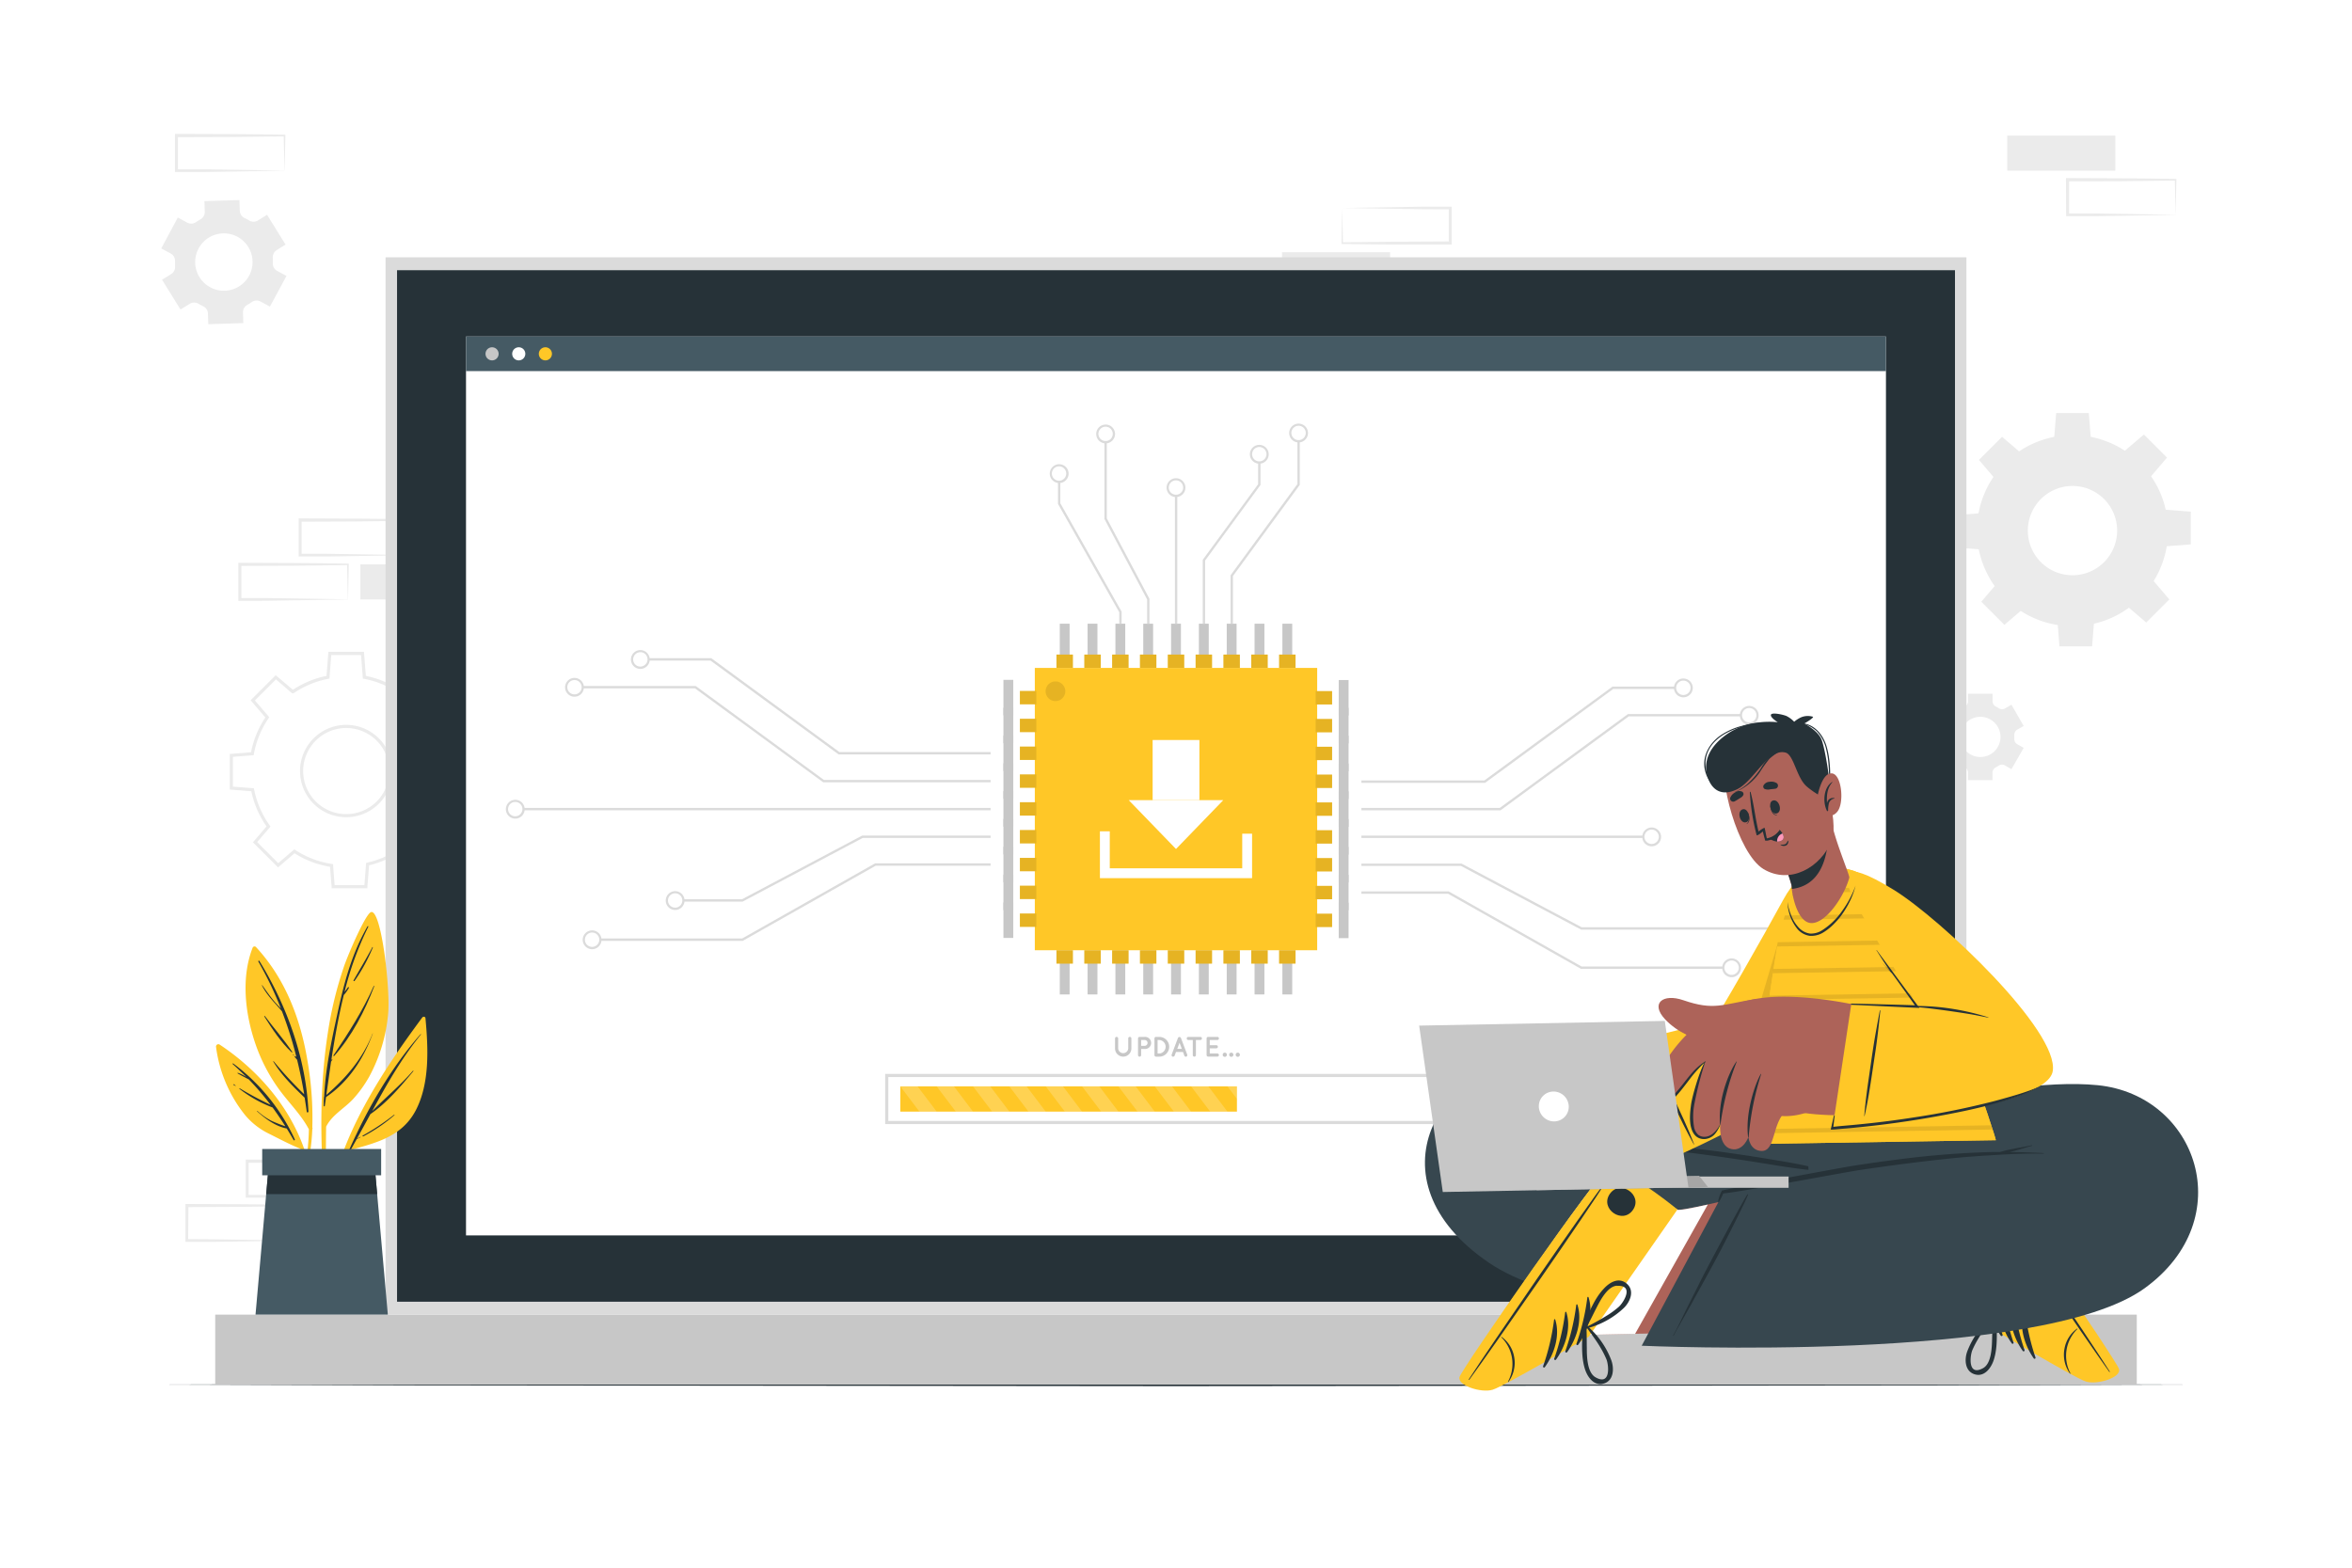
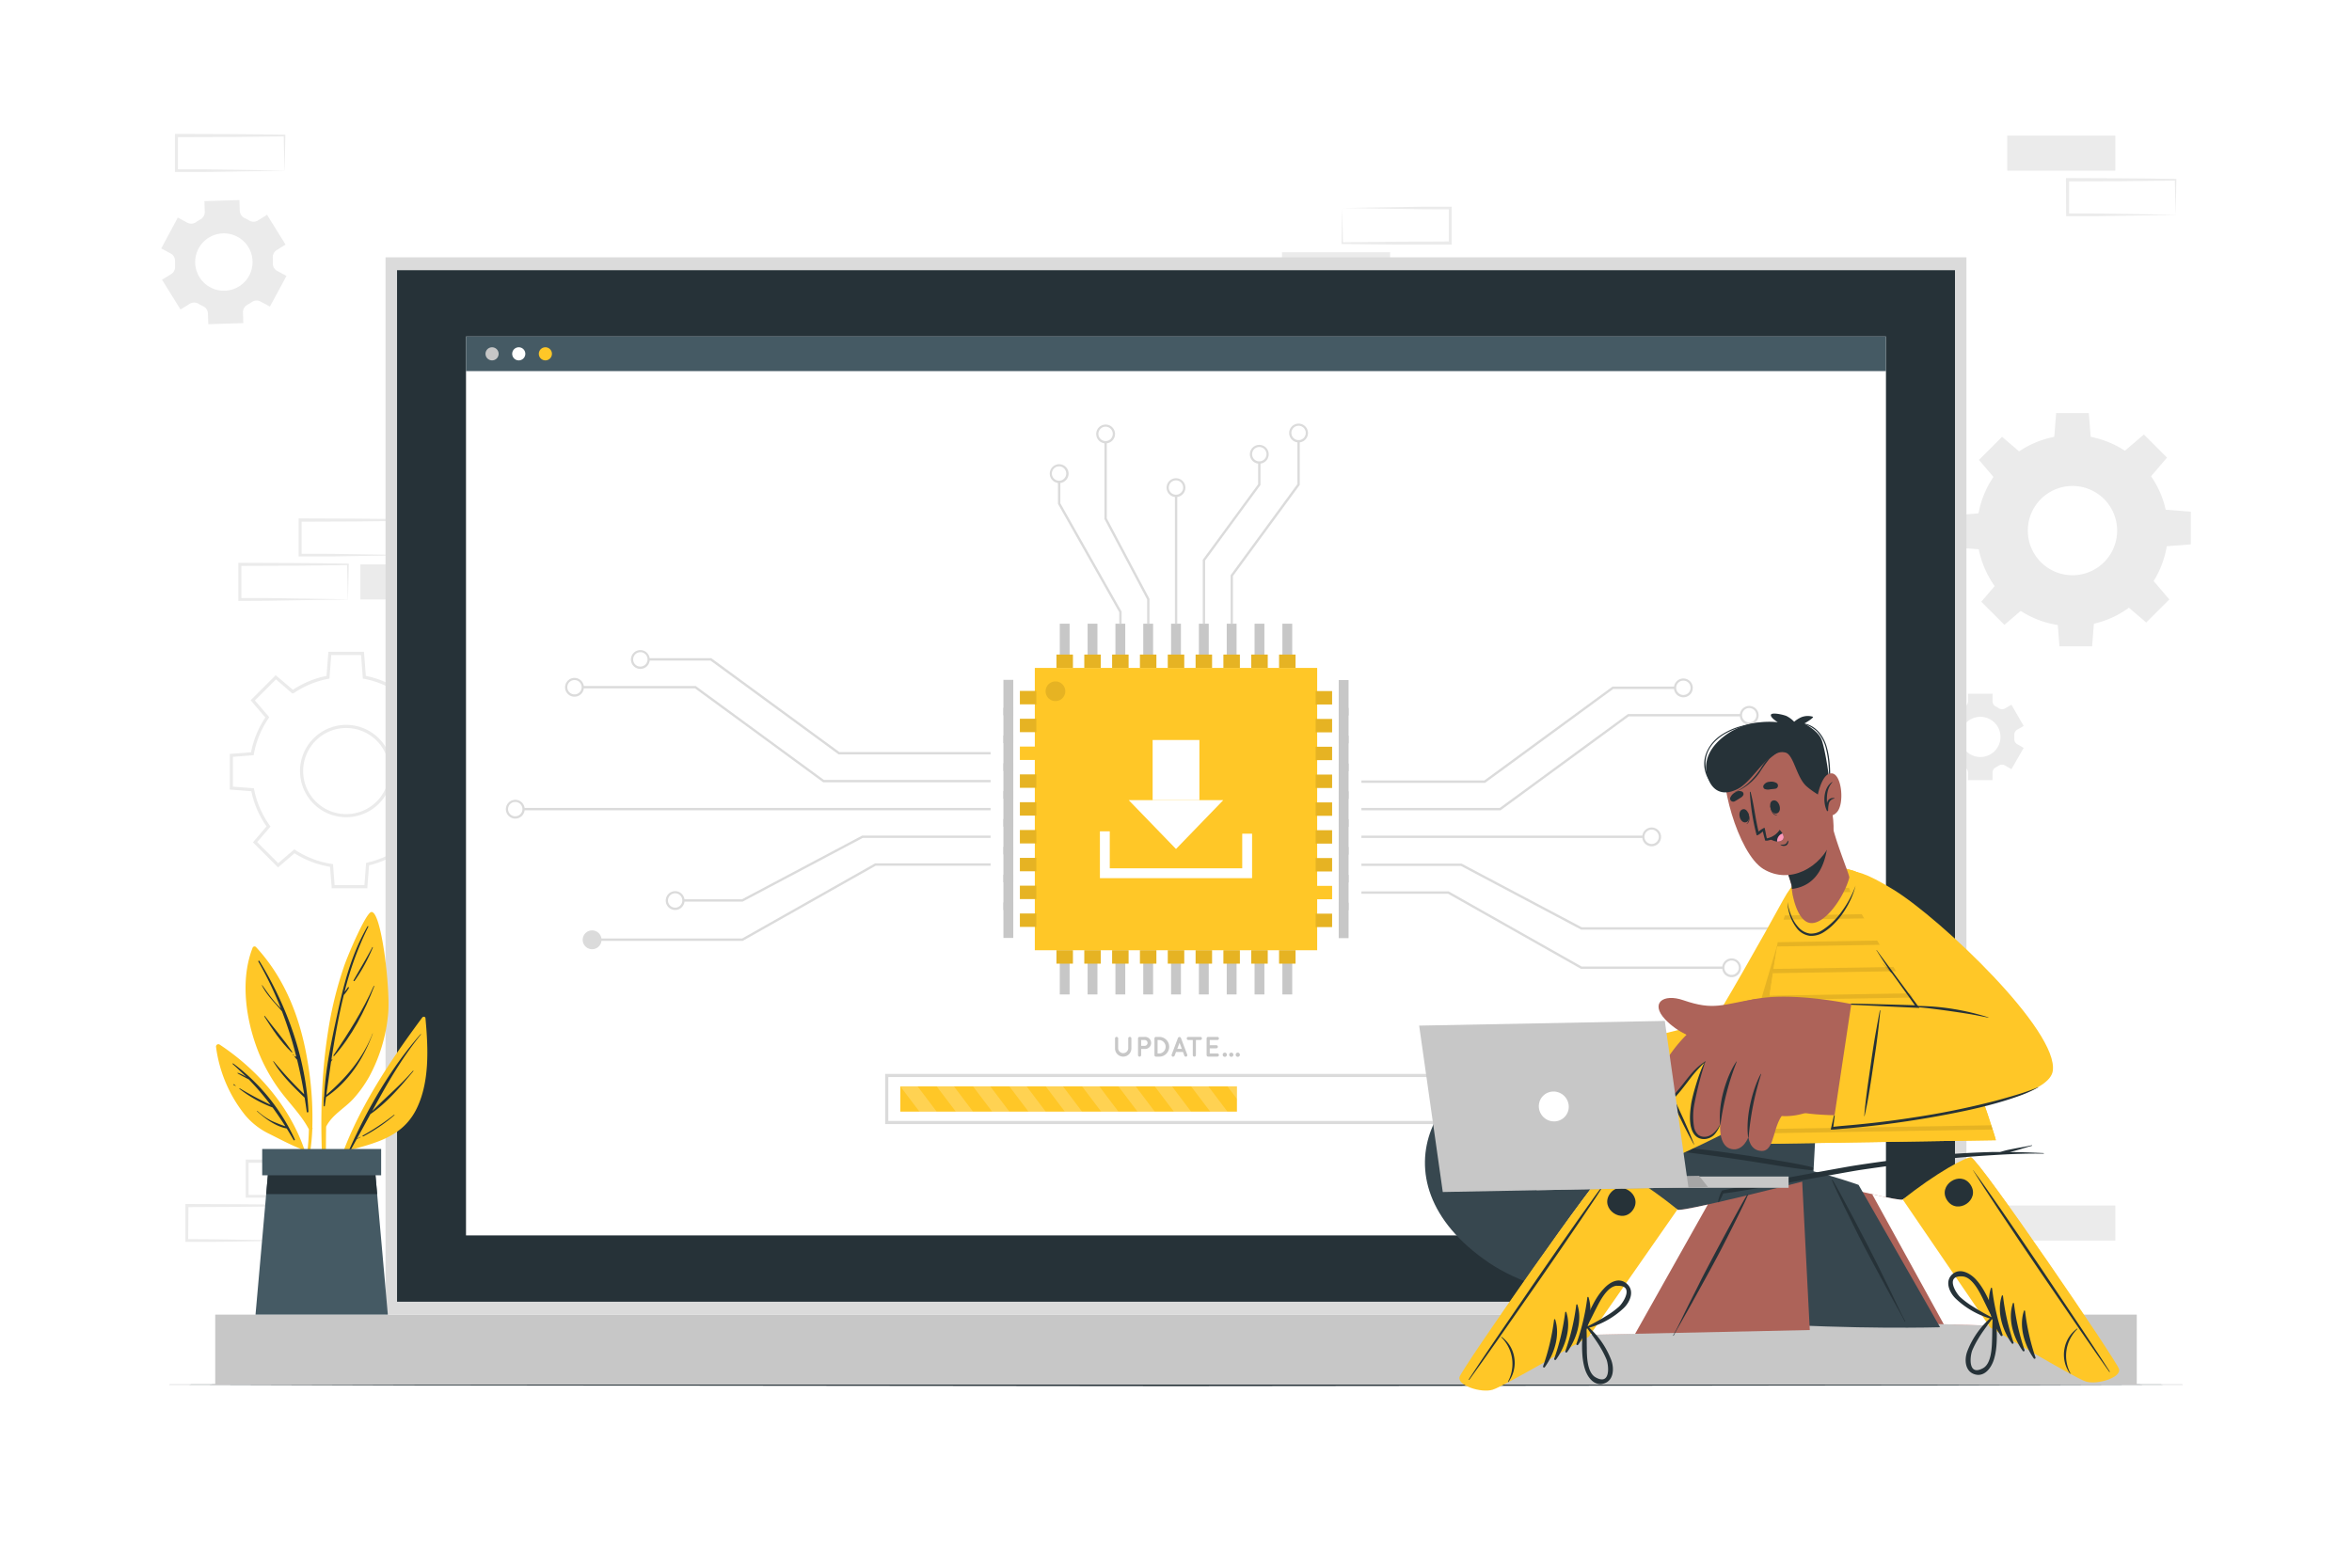
<svg xmlns="http://www.w3.org/2000/svg" class="animated" id="freepik_stories-firmware" viewBox="0 0 750 500" version="1.1">
  <style>svg#freepik_stories-firmware:not(.animated) .animable {opacity: 0;}svg#freepik_stories-firmware.animated #freepik--background-complete--inject-166 {animation: 1.5s Infinite  linear floating;animation-delay: 0s;}svg#freepik_stories-firmware.animated #freepik--Device--inject-166 {animation: 1.5s Infinite  linear floating;animation-delay: 0s;}svg#freepik_stories-firmware.animated #freepik--Plant--inject-166 {animation: 1.5s Infinite  linear wind;animation-delay: 0s;}            @keyframes floating {                0% {                    opacity: 1;                    transform: translateY(0px);                }                50% {                    transform: translateY(-10px);                }                100% {                    opacity: 1;                    transform: translateY(0px);                }            }                    @keyframes wind {                0% {                    transform: rotate( 0deg );                }                25% {                    transform: rotate( 1deg );                }                75% {                    transform: rotate( -1deg );                }            }        </style>
  <g id="freepik--background-complete--inject-166" class="animable" style="transform-origin: 375.005px 219.395px;">
    <path d="M60.52,96.89a2.67,2.67,0,0,1,2.79,0c.23.14.47.27.71.4l.74.38a2.63,2.63,0,0,1,1.55,2.3l.11,3.43,11.16-.35-.1-3.43a2.68,2.68,0,0,1,1.4-2.41,13.84,13.84,0,0,0,1.42-.87,2.66,2.66,0,0,1,2.77-.18l3,1.62L91.36,88l-3-1.61A2.66,2.66,0,0,1,87,83.93c0-.56,0-1.11,0-1.66a2.64,2.64,0,0,1,1.23-2.5L91.05,78l-5.89-9.49-2.93,1.81a2.63,2.63,0,0,1-2.77,0c-.23-.14-.47-.27-.71-.4s-.49-.26-.74-.37a2.66,2.66,0,0,1-1.55-2.31l-.11-3.43-11.16.34.11,3.42a2.67,2.67,0,0,1-1.4,2.41,16,16,0,0,0-1.42.88A2.68,2.68,0,0,1,59.7,71l-3-1.62-5.28,9.85,3,1.61a2.66,2.66,0,0,1,1.39,2.41c0,.56,0,1.12,0,1.67a2.64,2.64,0,0,1-1.23,2.5l-2.91,1.8,5.89,9.49Zm2.8-17.63a9.15,9.15,0,1,1,3.74,12.38A9.16,9.16,0,0,1,63.32,79.26Z" style="fill: rgb(235, 235, 235); transform-origin: 71.39px 83.605px;" id="elxynrr5k99kq" class="animable" />
    <path d="M619.69,232.73a1.87,1.87,0,0,1,.91,1.73c0,.19,0,.38,0,.58s0,.39,0,.58a1.87,1.87,0,0,1-.91,1.72l-2.08,1.2,3.91,6.78,2.08-1.2a1.85,1.85,0,0,1,1.95.06,10.23,10.23,0,0,0,1,.59,1.85,1.85,0,0,1,1,1.65v2.4h7.82v-2.4a1.87,1.87,0,0,1,1-1.65,9.19,9.19,0,0,0,1-.59,1.85,1.85,0,0,1,1.95-.06l2.08,1.2,3.91-6.78-2.09-1.21a1.84,1.84,0,0,1-.9-1.72c0-.19,0-.38,0-.57s0-.39,0-.58a1.87,1.87,0,0,1,.91-1.73l2.08-1.19-3.91-6.78-2.07,1.2a1.85,1.85,0,0,1-1.95-.07,10.29,10.29,0,0,0-1-.58,1.89,1.89,0,0,1-1-1.66v-2.39h-7.82v2.39a1.89,1.89,0,0,1-1,1.66,9.12,9.12,0,0,0-1,.58,1.87,1.87,0,0,1-2,.07l-2.07-1.2-3.91,6.78Zm11.81-4.11a6.41,6.41,0,1,1-6.41,6.42A6.42,6.42,0,0,1,631.5,228.62Z" style="fill: rgb(235, 235, 235); transform-origin: 631.445px 235.04px;" id="eltw1pybn386" class="animable" />
    <path d="M630.4,169.25a30.47,30.47,0,1,0,30.47-30.48A30.47,30.47,0,0,0,630.4,169.25Zm16.23,0a14.24,14.24,0,1,1,14.24,14.22A14.24,14.24,0,0,1,646.63,169.25Z" style="fill: rgb(235, 235, 235); transform-origin: 660.87px 169.24px;" id="elrj7mv2mrd5i" class="animable" />
    <polygon points="655.01 140.04 666.73 140.04 666.08 131.74 655.66 131.74 655.01 140.04" style="fill: rgb(235, 235, 235); transform-origin: 660.87px 135.89px;" id="el8xhgk027ajg" class="animable" />
    <polygon points="677.31 143.99 685.6 152.27 691.01 145.95 683.64 138.58 677.31 143.99" style="fill: rgb(235, 235, 235); transform-origin: 684.16px 145.425px;" id="elqiorcezl94" class="animable" />
    <polygon points="690.29 162.55 690.29 174.27 698.59 173.62 698.59 163.2 690.29 162.55" style="fill: rgb(235, 235, 235); transform-origin: 694.44px 168.41px;" id="elqvevqqb2swq" class="animable" />
    <polygon points="686.35 184.85 678.06 193.14 684.38 198.54 691.75 191.18 686.35 184.85" style="fill: rgb(235, 235, 235); transform-origin: 684.905px 191.695px;" id="elkwk7rb8vqkr" class="animable" />
    <polygon points="667.78 197.83 656.06 197.83 656.71 206.13 667.13 206.13 667.78 197.83" style="fill: rgb(235, 235, 235); transform-origin: 661.92px 201.98px;" id="el6d3r3dcm0tq" class="animable" />
    <polygon points="645.48 193.88 637.19 185.6 631.79 191.92 639.15 199.29 645.48 193.88" style="fill: rgb(235, 235, 235); transform-origin: 638.635px 192.445px;" id="el9iplqv78u46" class="animable" />
    <polygon points="632.5 175.32 632.5 163.6 624.21 164.25 624.21 174.67 632.5 175.32" style="fill: rgb(235, 235, 235); transform-origin: 628.355px 169.46px;" id="elm3uvx2jsq2" class="animable" />
    <polygon points="636.45 153.02 644.73 144.73 638.41 139.32 631.04 146.69 636.45 153.02" style="fill: rgb(235, 235, 235); transform-origin: 637.885px 146.17px;" id="ely93nalkcqfg" class="animable" />
    <path d="M117.12,283.3H105.78l-.54-6.84a30.28,30.28,0,0,1-11.32-4.32l-5.27,4.51-8-8L85,263.57a30.15,30.15,0,0,1-4.86-11.22l-6.87-.53V240.47l6.78-.54a30.46,30.46,0,0,1,4.56-11.1l-4.69-5.48,8-8L93.4,220a30.36,30.36,0,0,1,10.72-4.43l.6-7.68h11.34l.6,7.67a30.4,30.4,0,0,1,10.4,4.23l6.13-5.24,8,8-5.14,6a30.51,30.51,0,0,1,4.46,10.17l8.08.63v11.36l-7.73.59a30.51,30.51,0,0,1-4,10.6l5.07,5.92-8,8-5.58-4.75A30.43,30.43,0,0,1,117.69,276Zm-10.42-1h9.5l.55-7.09.36-.09a29.33,29.33,0,0,0,11-5l.32-.23,5.47,4.66,6.72-6.71-4.95-5.78.2-.31A29.56,29.56,0,0,0,140,250.81l.06-.39,7.59-.58v-9.5l-7.9-.62-.08-.36a29.45,29.45,0,0,0-4.6-10.5l-.22-.32,5-5.88-6.72-6.72-6,5.13-.31-.21a29.51,29.51,0,0,0-10.73-4.36l-.38-.07-.58-7.51h-9.5l-.58,7.51-.38.07a29.52,29.52,0,0,0-11,4.57l-.13.08h-.33L93,221,88,216.68l-6.72,6.72,4.59,5.36-.22.32a29.35,29.35,0,0,0-4.69,11.41l-.07.38-6.62.52v9.5l6.7.52.07.38a29.39,29.39,0,0,0,5,11.52l.22.32L82,268.58l6.72,6.71,5.13-4.39.31.2a29.32,29.32,0,0,0,11.64,4.44l.39.06Zm3.69-21.65a14.73,14.73,0,1,1,14.74-14.73A14.75,14.75,0,0,1,110.39,260.65Zm0-28.46a13.73,13.73,0,1,0,13.74,13.73A13.75,13.75,0,0,0,110.39,232.19Z" style="fill: rgb(235, 235, 235); transform-origin: 110.93px 245.595px;" id="elzggsyn1achr" class="animable" />
    <path d="M113.27,381.56c-5.74.1-20.22.35-25.77.41l-8.69,0h-.45v-.45l0-11.19v-.5h.5l17.23.07c4.29,0,12.94.13,17.23.19h.25v.24l-.24,11.19Zm0,0L113,370.37l.24.24c-4.3.06-12.93.15-17.23.19l-17.23.07.5-.5,0,11.19-.45-.46,8.54,0c5.46.06,20.27.31,25.92.41Z" style="fill: rgb(235, 235, 235); transform-origin: 95.965px 375.9px;" id="eloqcpkv9ovcd" class="animable" />
    <path d="M94.05,395.67c-5.74.1-20.22.35-25.77.41l-8.69,0h-.46v-.45l0-11.19V384h.51l17.23.07c4.29,0,12.94.13,17.23.19h.24v.24l-.24,11.19Zm0,0-.24-11.19.24.24c-4.3.06-12.94.15-17.23.19L59.59,385l.5-.5L60,395.67l-.45-.46,8.53.05c5.46.06,20.28.31,25.93.41Z" style="fill: rgb(235, 235, 235); transform-origin: 76.735px 390.04px;" id="elh44qum6ap1k" class="animable" />
    <path d="M130.14,177.08c-5.74.1-20.21.35-25.76.41l-8.7,0h-.45v-.46l0-11.19v-.5h.5l17.23.07c4.29,0,12.94.13,17.23.19h.25v.24l-.24,11.19Zm0,0-.24-11.19.24.24c-4.29.06-12.93.16-17.23.19l-17.23.07.5-.5,0,11.19-.46-.45,8.54,0c5.46.06,20.27.31,25.92.41Z" style="fill: rgb(235, 235, 235); transform-origin: 112.835px 171.415px;" id="elrhbvcir8q5" class="animable" />
    <path d="M110.92,191.19c-5.74.1-20.22.35-25.77.41l-8.69.05H76v-.46L76,180v-.5h.5l17.23.07c4.29,0,12.94.13,17.23.19h.25V180l-.24,11.19Zm0,0L110.68,180l.24.24c-4.3.06-12.93.16-17.23.19l-17.23.07.5-.5,0,11.19-.46-.45,8.54,0c5.46.06,20.27.31,25.92.41Z" style="fill: rgb(235, 235, 235); transform-origin: 93.605px 185.575px;" id="elv893tx965bq" class="animable" />
    <rect x="114.91" y="180" width="34.46" height="11.19" style="fill: rgb(235, 235, 235); transform-origin: 132.14px 185.595px;" id="elfbg5r9d4875" class="animable" />
    <rect x="640.07" y="384.48" width="34.46" height="11.19" style="fill: rgb(235, 235, 235); transform-origin: 657.3px 390.075px;" id="elpobf3qzpst" class="animable" />
    <rect x="640.07" y="43.24" width="34.46" height="11.19" style="fill: rgb(235, 235, 235); transform-origin: 657.3px 48.835px;" id="el3mn547yci7f" class="animable" />
    <path d="M693.75,68.54c-5.74.1-20.22.35-25.76.41l-8.7,0h-.45v-.46l-.05-11.19v-.5h.5l17.23.07c4.29,0,12.94.13,17.23.19H694v.23l-.24,11.19Zm0,0-.24-11.19.24.24c-4.3.07-12.93.16-17.23.2l-17.23.06.5-.5,0,11.19-.46-.45,8.54,0c5.46.07,20.27.32,25.92.41Z" style="fill: rgb(235, 235, 235); transform-origin: 676.395px 62.875px;" id="elxd1w2biidz" class="animable" />
    <path d="M90.71,54.45c-5.74.1-20.22.34-25.77.41l-8.69,0h-.46v-.45l0-11.19v-.51h.5l17.23.06c4.29,0,12.94.13,17.23.19H91v.24l-.24,11.19Zm0,0-.24-11.19.24.24c-4.3.06-12.93.15-17.23.19l-17.23.06.5-.49,0,11.19L56.25,54l8.53,0c5.47.07,20.28.32,25.93.42Z" style="fill: rgb(235, 235, 235); transform-origin: 73.395px 48.785px;" id="elef3sazju3rj" class="animable" />
    <g id="elc3yjfdzhr4l">
      <rect x="408.81" y="80.44" width="34.46" height="11.19" style="fill: rgb(235, 235, 235); transform-origin: 426.04px 86.035px; transform: rotate(180deg);" class="animable" />
    </g>
    <path d="M428,66.33c5.74-.1,20.22-.35,25.77-.41l8.69,0h.45v.46l0,11.19V78h-.5L445.26,78c-4.29,0-12.94-.13-17.23-.19h-.25v-.24L428,66.33Zm0,0,.24,11.19-.24-.24c4.3-.06,12.93-.15,17.23-.19L462.49,77l-.5.5,0-11.19.46.46L454,66.74c-5.46-.06-20.27-.31-25.92-.41Z" style="fill: rgb(235, 235, 235); transform-origin: 445.345px 71.96px;" id="elen23ooa7ug6" class="animable" />
  </g>
  <g id="freepik--Floor--inject-166" class="animable" style="transform-origin: 375px 441.605px;">
    <polygon points="50.72 441.6 131.79 441.36 212.86 441.27 375 441.11 537.14 441.27 618.21 441.36 699.28 441.6 618.21 441.85 537.14 441.94 375 442.1 212.86 441.94 131.79 441.85 50.72 441.6" style="fill: rgb(38, 50, 56); transform-origin: 375px 441.605px;" id="el8eps3cvr5ai" class="animable" />
  </g>
  <g id="freepik--Device--inject-166" class="animable" style="transform-origin: 375px 261.84px;">
    <rect x="68.63" y="419.29" width="612.74" height="22.32" style="fill: rgb(199, 199, 199); transform-origin: 375px 430.45px;" id="elqo2pk013ys" class="animable" />
    <rect x="122.94" y="82.07" width="504.11" height="337.22" style="fill: rgb(219, 219, 219); transform-origin: 374.995px 250.68px;" id="eligx5xs3lvd" class="animable" />
    <rect x="126.61" y="86.18" width="496.79" height="328.99" style="fill: rgb(38, 50, 56); transform-origin: 375.005px 250.675px;" id="elee5ho1406t" class="animable" />
    <rect x="148.6" y="107.33" width="452.79" height="286.69" style="fill: rgb(255, 255, 255); transform-origin: 374.995px 250.675px;" id="el2xxy1r7r9va" class="animable" />
    <rect x="148.6" y="107.33" width="452.79" height="11.03" style="fill: rgb(69, 90, 100); transform-origin: 374.995px 112.845px;" id="elsg2x2mhmetf" class="animable" />
    <path d="M159,112.85a2.09,2.09,0,1,1-2.09-2.09A2.09,2.09,0,0,1,159,112.85Z" style="fill: rgb(199, 199, 199); transform-origin: 156.91px 112.85px;" id="el6s2ud36hsa5" class="animable" />
    <path d="M167.51,112.85a2.09,2.09,0,1,1-2.08-2.09A2.08,2.08,0,0,1,167.51,112.85Z" style="fill: rgb(255, 255, 255); transform-origin: 165.42px 112.85px;" id="elk2k02kdn5v" class="animable" />
    <path d="M176,112.85a2.09,2.09,0,1,1-2.09-2.09A2.09,2.09,0,0,1,176,112.85Z" style="fill: rgb(255, 199, 39); transform-origin: 173.91px 112.85px;" id="elyzx6pv5pfu" class="animable" />
    <rect x="329.98" y="213.03" width="90.04" height="90.04" style="fill: rgb(255, 199, 39); transform-origin: 375px 258.05px;" id="elj17byxb0swp" class="animable" />
    <g id="eldy1723yyf2a">
      <rect x="408.92" y="198.93" width="3.14" height="11.33" style="fill: rgb(199, 199, 199); transform-origin: 410.49px 204.595px; transform: rotate(180deg);" class="animable" />
    </g>
    <g id="el11bkbwz6gyxn">
      <rect x="400.05" y="198.93" width="3.14" height="11.33" style="fill: rgb(199, 199, 199); transform-origin: 401.62px 204.595px; transform: rotate(180deg);" class="animable" />
    </g>
    <g id="eldcxwni2cplo">
      <rect x="391.18" y="198.93" width="3.14" height="11.33" style="fill: rgb(199, 199, 199); transform-origin: 392.75px 204.595px; transform: rotate(180deg);" class="animable" />
    </g>
    <g id="els00ldchj7u">
      <rect x="382.3" y="198.93" width="3.14" height="11.33" style="fill: rgb(199, 199, 199); transform-origin: 383.87px 204.595px; transform: rotate(180deg);" class="animable" />
    </g>
    <g id="el7bgq8xrna1n">
      <rect x="373.43" y="198.93" width="3.14" height="11.33" style="fill: rgb(199, 199, 199); transform-origin: 375px 204.595px; transform: rotate(180deg);" class="animable" />
    </g>
    <g id="elxy9z1eimnl">
      <rect x="364.56" y="198.93" width="3.14" height="11.33" style="fill: rgb(199, 199, 199); transform-origin: 366.13px 204.595px; transform: rotate(180deg);" class="animable" />
    </g>
    <g id="elav113120ge">
      <rect x="355.68" y="198.93" width="3.14" height="11.33" style="fill: rgb(199, 199, 199); transform-origin: 357.25px 204.595px; transform: rotate(180deg);" class="animable" />
    </g>
    <g id="eliqpc2tek1ut">
      <rect x="346.81" y="198.93" width="3.14" height="11.33" style="fill: rgb(199, 199, 199); transform-origin: 348.38px 204.595px; transform: rotate(180deg);" class="animable" />
    </g>
    <g id="eltjanvcp56pd">
      <rect x="337.94" y="198.93" width="3.14" height="11.33" style="fill: rgb(199, 199, 199); transform-origin: 339.51px 204.595px; transform: rotate(180deg);" class="animable" />
    </g>
    <g id="elkitj3yelmik">
      <rect x="336.88" y="208.77" width="5.25" height="4.27" style="fill: rgb(255, 199, 39); transform-origin: 339.505px 210.905px; transform: rotate(180deg);" class="animable" />
    </g>
    <g id="elqylljtkpxxe">
      <rect x="336.88" y="208.77" width="5.25" height="4.27" style="opacity: 0.1; transform-origin: 339.505px 210.905px; transform: rotate(180deg);" class="animable" />
    </g>
    <g id="ell8xhgqhvh6q">
      <rect x="345.76" y="208.77" width="5.25" height="4.27" style="fill: rgb(255, 199, 39); transform-origin: 348.385px 210.905px; transform: rotate(180deg);" class="animable" />
    </g>
    <g id="elx0e727ky4yh">
      <rect x="345.76" y="208.77" width="5.25" height="4.27" style="opacity: 0.1; transform-origin: 348.385px 210.905px; transform: rotate(180deg);" class="animable" />
    </g>
    <g id="elkqh7xnzvpx">
      <rect x="354.63" y="208.77" width="5.25" height="4.27" style="fill: rgb(255, 199, 39); transform-origin: 357.255px 210.905px; transform: rotate(180deg);" class="animable" />
    </g>
    <g id="elf1woc43dm16">
      <rect x="354.63" y="208.77" width="5.25" height="4.27" style="opacity: 0.1; transform-origin: 357.255px 210.905px; transform: rotate(180deg);" class="animable" />
    </g>
    <g id="elddpx9w22xvf">
      <rect x="363.5" y="208.77" width="5.25" height="4.27" style="fill: rgb(255, 199, 39); transform-origin: 366.125px 210.905px; transform: rotate(180deg);" class="animable" />
    </g>
    <g id="elystx920wvgl">
      <rect x="363.5" y="208.77" width="5.25" height="4.27" style="opacity: 0.1; transform-origin: 366.125px 210.905px; transform: rotate(180deg);" class="animable" />
    </g>
    <g id="el379hfkv8lo3">
      <rect x="372.38" y="208.77" width="5.25" height="4.27" style="fill: rgb(255, 199, 39); transform-origin: 375.005px 210.905px; transform: rotate(180deg);" class="animable" />
    </g>
    <g id="el94ywom5r98o">
      <rect x="372.38" y="208.77" width="5.25" height="4.27" style="opacity: 0.1; transform-origin: 375.005px 210.905px; transform: rotate(180deg);" class="animable" />
    </g>
    <g id="eleps4t569026">
      <rect x="381.25" y="208.77" width="5.25" height="4.27" style="fill: rgb(255, 199, 39); transform-origin: 383.875px 210.905px; transform: rotate(180deg);" class="animable" />
    </g>
    <g id="el1ikesep279g">
      <rect x="381.25" y="208.77" width="5.25" height="4.27" style="opacity: 0.1; transform-origin: 383.875px 210.905px; transform: rotate(180deg);" class="animable" />
    </g>
    <g id="elp12ypb1de19">
      <rect x="390.12" y="208.77" width="5.25" height="4.27" style="fill: rgb(255, 199, 39); transform-origin: 392.745px 210.905px; transform: rotate(180deg);" class="animable" />
    </g>
    <g id="elrhhwo4xwqoa">
      <rect x="390.12" y="208.77" width="5.25" height="4.27" style="opacity: 0.1; transform-origin: 392.745px 210.905px; transform: rotate(180deg);" class="animable" />
    </g>
    <g id="elueraz0vwlih">
      <rect x="399" y="208.77" width="5.25" height="4.27" style="fill: rgb(255, 199, 39); transform-origin: 401.625px 210.905px; transform: rotate(180deg);" class="animable" />
    </g>
    <g id="el35axmnwtkmd">
      <rect x="399" y="208.77" width="5.25" height="4.27" style="opacity: 0.1; transform-origin: 401.625px 210.905px; transform: rotate(180deg);" class="animable" />
    </g>
    <g id="eldl8z33ttdej">
      <rect x="407.87" y="208.77" width="5.25" height="4.27" style="fill: rgb(255, 199, 39); transform-origin: 410.495px 210.905px; transform: rotate(180deg);" class="animable" />
    </g>
    <g id="elq24084yj6q">
      <rect x="407.87" y="208.77" width="5.25" height="4.27" style="opacity: 0.1; transform-origin: 410.495px 210.905px; transform: rotate(180deg);" class="animable" />
    </g>
    <g id="elovq0l2kb6dl">
      <rect x="426.89" y="287.88" width="3.14" height="11.33" style="fill: rgb(199, 199, 199); transform-origin: 428.46px 293.545px; transform: rotate(-90deg);" class="animable" />
    </g>
    <g id="el9l5drwyyio4">
      <rect x="426.89" y="279.01" width="3.14" height="11.33" style="fill: rgb(199, 199, 199); transform-origin: 428.46px 284.675px; transform: rotate(-90deg);" class="animable" />
    </g>
    <g id="elxmsua8ch1pr">
      <rect x="426.89" y="270.13" width="3.14" height="11.33" style="fill: rgb(199, 199, 199); transform-origin: 428.46px 275.795px; transform: rotate(-90deg);" class="animable" />
    </g>
    <g id="elyw0b0angwk9">
      <rect x="426.89" y="261.26" width="3.14" height="11.33" style="fill: rgb(199, 199, 199); transform-origin: 428.46px 266.925px; transform: rotate(-90deg);" class="animable" />
    </g>
    <g id="elw2b22nb17m">
      <rect x="426.89" y="252.39" width="3.14" height="11.33" style="fill: rgb(199, 199, 199); transform-origin: 428.46px 258.055px; transform: rotate(-90deg);" class="animable" />
    </g>
    <g id="elpr9wk3blv79">
      <rect x="426.89" y="243.51" width="3.14" height="11.33" style="fill: rgb(199, 199, 199); transform-origin: 428.46px 249.175px; transform: rotate(-90deg);" class="animable" />
    </g>
    <g id="el65bv0n216f8">
      <rect x="426.89" y="234.64" width="3.14" height="11.33" style="fill: rgb(199, 199, 199); transform-origin: 428.46px 240.305px; transform: rotate(-90deg);" class="animable" />
    </g>
    <g id="elq8hj0gurlrj">
      <rect x="426.89" y="225.77" width="3.14" height="11.33" style="fill: rgb(199, 199, 199); transform-origin: 428.46px 231.435px; transform: rotate(-90deg);" class="animable" />
    </g>
    <g id="elriyuzohcnkb">
      <rect x="426.89" y="216.89" width="3.14" height="11.33" style="fill: rgb(199, 199, 199); transform-origin: 428.46px 222.555px; transform: rotate(-90deg);" class="animable" />
    </g>
    <g id="el2mkobqgboah">
      <rect x="419.53" y="220.42" width="5.25" height="4.27" style="fill: rgb(255, 199, 39); transform-origin: 422.155px 222.555px; transform: rotate(-90deg);" class="animable" />
    </g>
    <g id="elqls3p6porm">
      <rect x="419.53" y="220.42" width="5.25" height="4.27" style="opacity: 0.1; transform-origin: 422.155px 222.555px; transform: rotate(-90deg);" class="animable" />
    </g>
    <g id="elnjoc2ufsonm">
      <rect x="419.53" y="229.3" width="5.25" height="4.27" style="fill: rgb(255, 199, 39); transform-origin: 422.155px 231.435px; transform: rotate(-90deg);" class="animable" />
    </g>
    <g id="el5108ml8ejn">
      <rect x="419.53" y="229.3" width="5.25" height="4.27" style="opacity: 0.1; transform-origin: 422.155px 231.435px; transform: rotate(-90deg);" class="animable" />
    </g>
    <g id="elzjn76pz7bdc">
      <rect x="419.53" y="238.17" width="5.25" height="4.27" style="fill: rgb(255, 199, 39); transform-origin: 422.155px 240.305px; transform: rotate(-90deg);" class="animable" />
    </g>
    <g id="elu653g914n5">
      <rect x="419.53" y="238.17" width="5.25" height="4.27" style="opacity: 0.1; transform-origin: 422.155px 240.305px; transform: rotate(-90deg);" class="animable" />
    </g>
    <g id="elhwjim17k6gc">
      <rect x="419.53" y="247.05" width="5.25" height="4.27" style="fill: rgb(255, 199, 39); transform-origin: 422.155px 249.185px; transform: rotate(-90deg);" class="animable" />
    </g>
    <g id="eljfi9in4fi3p">
      <rect x="419.53" y="247.05" width="5.25" height="4.27" style="opacity: 0.1; transform-origin: 422.155px 249.185px; transform: rotate(-90deg);" class="animable" />
    </g>
    <g id="elpievx5v6i7b">
      <rect x="419.53" y="255.92" width="5.25" height="4.27" style="fill: rgb(255, 199, 39); transform-origin: 422.155px 258.055px; transform: rotate(-90deg);" class="animable" />
    </g>
    <g id="el7jekbtezeyo">
      <rect x="419.53" y="255.92" width="5.25" height="4.27" style="opacity: 0.1; transform-origin: 422.155px 258.055px; transform: rotate(-90deg);" class="animable" />
    </g>
    <g id="elltdp8gctey">
      <rect x="419.53" y="264.79" width="5.25" height="4.27" style="fill: rgb(255, 199, 39); transform-origin: 422.155px 266.925px; transform: rotate(-90deg);" class="animable" />
    </g>
    <g id="elflji66pxy15">
      <rect x="419.53" y="264.79" width="5.25" height="4.27" style="opacity: 0.1; transform-origin: 422.155px 266.925px; transform: rotate(-90deg);" class="animable" />
    </g>
    <g id="elkj4a9pd9r1q">
      <rect x="419.53" y="273.67" width="5.25" height="4.27" style="fill: rgb(255, 199, 39); transform-origin: 422.155px 275.805px; transform: rotate(-90deg);" class="animable" />
    </g>
    <g id="elukwf8x28a9q">
      <rect x="419.53" y="273.67" width="5.25" height="4.27" style="opacity: 0.1; transform-origin: 422.155px 275.805px; transform: rotate(-90deg);" class="animable" />
    </g>
    <g id="elnetvrwu5hd">
      <rect x="419.53" y="282.54" width="5.25" height="4.27" style="fill: rgb(255, 199, 39); transform-origin: 422.155px 284.675px; transform: rotate(-90deg);" class="animable" />
    </g>
    <g id="ela80o6q6njg9">
-       <rect x="419.53" y="282.54" width="5.25" height="4.27" style="opacity: 0.1; transform-origin: 422.155px 284.675px; transform: rotate(-90deg);" class="animable" />
-     </g>
+       </g>
    <g id="el3p8urdlxtj4">
      <rect x="419.53" y="291.41" width="5.25" height="4.27" style="fill: rgb(255, 199, 39); transform-origin: 422.155px 293.545px; transform: rotate(-90deg);" class="animable" />
    </g>
    <g id="ely4o2i6iu7j">
      <rect x="419.53" y="291.41" width="5.25" height="4.27" style="opacity: 0.1; transform-origin: 422.155px 293.545px; transform: rotate(-90deg);" class="animable" />
    </g>
    <rect x="337.94" y="305.84" width="3.14" height="11.33" style="fill: rgb(199, 199, 199); transform-origin: 339.51px 311.505px;" id="elapeyi1yq16o" class="animable" />
    <rect x="346.81" y="305.84" width="3.14" height="11.33" style="fill: rgb(199, 199, 199); transform-origin: 348.38px 311.505px;" id="el0p44gfc3de3" class="animable" />
    <rect x="355.68" y="305.84" width="3.14" height="11.33" style="fill: rgb(199, 199, 199); transform-origin: 357.25px 311.505px;" id="elpzgvzm892ko" class="animable" />
    <rect x="364.56" y="305.84" width="3.14" height="11.33" style="fill: rgb(199, 199, 199); transform-origin: 366.13px 311.505px;" id="elxx1dhich6va" class="animable" />
    <rect x="373.43" y="305.84" width="3.14" height="11.33" style="fill: rgb(199, 199, 199); transform-origin: 375px 311.505px;" id="eleqw2fzgbtr" class="animable" />
    <rect x="382.3" y="305.84" width="3.14" height="11.33" style="fill: rgb(199, 199, 199); transform-origin: 383.87px 311.505px;" id="elcjwvxb961r7" class="animable" />
    <rect x="391.18" y="305.84" width="3.14" height="11.33" style="fill: rgb(199, 199, 199); transform-origin: 392.75px 311.505px;" id="elk1t1muodarg" class="animable" />
    <rect x="400.05" y="305.84" width="3.14" height="11.33" style="fill: rgb(199, 199, 199); transform-origin: 401.62px 311.505px;" id="el5u18etz4gkq" class="animable" />
    <rect x="408.92" y="305.84" width="3.14" height="11.33" style="fill: rgb(199, 199, 199); transform-origin: 410.49px 311.505px;" id="el8jnw8pr7m0t" class="animable" />
    <rect x="407.87" y="303.07" width="5.25" height="4.27" style="fill: rgb(255, 199, 39); transform-origin: 410.495px 305.205px;" id="elv00m9s2n4gs" class="animable" />
    <g id="el2xe991ou07g">
      <rect x="407.87" y="303.07" width="5.25" height="4.27" style="opacity: 0.1; transform-origin: 410.495px 305.205px;" class="animable" />
    </g>
    <rect x="399" y="303.07" width="5.25" height="4.27" style="fill: rgb(255, 199, 39); transform-origin: 401.625px 305.205px;" id="el24xv0sqrxj4" class="animable" />
    <g id="elqfw9jm95ly9">
      <rect x="399" y="303.07" width="5.25" height="4.27" style="opacity: 0.1; transform-origin: 401.625px 305.205px;" class="animable" />
    </g>
    <rect x="390.12" y="303.07" width="5.25" height="4.27" style="fill: rgb(255, 199, 39); transform-origin: 392.745px 305.205px;" id="el9pqtf9zojbh" class="animable" />
    <g id="elfitj5tsbn6d">
      <rect x="390.12" y="303.07" width="5.25" height="4.27" style="opacity: 0.1; transform-origin: 392.745px 305.205px;" class="animable" />
    </g>
    <rect x="381.25" y="303.07" width="5.25" height="4.27" style="fill: rgb(255, 199, 39); transform-origin: 383.875px 305.205px;" id="elxub9m49b0h" class="animable" />
    <g id="el2j6je50nz53">
      <rect x="381.25" y="303.07" width="5.25" height="4.27" style="opacity: 0.1; transform-origin: 383.875px 305.205px;" class="animable" />
    </g>
    <rect x="372.38" y="303.07" width="5.25" height="4.27" style="fill: rgb(255, 199, 39); transform-origin: 375.005px 305.205px;" id="elsy8ybklx04i" class="animable" />
    <g id="elrq119n6qgg">
      <rect x="372.38" y="303.07" width="5.25" height="4.27" style="opacity: 0.1; transform-origin: 375.005px 305.205px;" class="animable" />
    </g>
    <rect x="363.5" y="303.07" width="5.25" height="4.27" style="fill: rgb(255, 199, 39); transform-origin: 366.125px 305.205px;" id="el2sz7mgh1k95" class="animable" />
    <g id="elqryrc5knk1e">
      <rect x="363.5" y="303.07" width="5.25" height="4.27" style="opacity: 0.1; transform-origin: 366.125px 305.205px;" class="animable" />
    </g>
    <rect x="354.63" y="303.07" width="5.25" height="4.27" style="fill: rgb(255, 199, 39); transform-origin: 357.255px 305.205px;" id="elouhq4li3p0j" class="animable" />
    <g id="elsmuikn5pwq">
      <rect x="354.63" y="303.07" width="5.25" height="4.27" style="opacity: 0.1; transform-origin: 357.255px 305.205px;" class="animable" />
    </g>
    <rect x="345.76" y="303.07" width="5.25" height="4.27" style="fill: rgb(255, 199, 39); transform-origin: 348.385px 305.205px;" id="el3adjpvd98ay" class="animable" />
    <g id="elou488p2d66">
      <rect x="345.76" y="303.07" width="5.25" height="4.27" style="opacity: 0.1; transform-origin: 348.385px 305.205px;" class="animable" />
    </g>
    <rect x="336.88" y="303.07" width="5.25" height="4.27" style="fill: rgb(255, 199, 39); transform-origin: 339.505px 305.205px;" id="elxfk0xhsjwve" class="animable" />
    <g id="elkup9h9cbu1">
      <rect x="336.88" y="303.07" width="5.25" height="4.27" style="opacity: 0.1; transform-origin: 339.505px 305.205px;" class="animable" />
    </g>
    <g id="el8pa56p51crm">
      <rect x="319.97" y="216.83" width="3.14" height="11.33" style="fill: rgb(199, 199, 199); transform-origin: 321.54px 222.495px; transform: rotate(90deg);" class="animable" />
    </g>
    <g id="eltzhgypaeosr">
      <rect x="319.97" y="225.71" width="3.14" height="11.33" style="fill: rgb(199, 199, 199); transform-origin: 321.54px 231.375px; transform: rotate(90deg);" class="animable" />
    </g>
    <g id="eltzluzqg1g6">
      <rect x="319.97" y="234.58" width="3.14" height="11.33" style="fill: rgb(199, 199, 199); transform-origin: 321.54px 240.245px; transform: rotate(90deg);" class="animable" />
    </g>
    <g id="elp8eu6wirrrp">
      <rect x="319.97" y="243.45" width="3.14" height="11.33" style="fill: rgb(199, 199, 199); transform-origin: 321.54px 249.115px; transform: rotate(90deg);" class="animable" />
    </g>
    <g id="elwkgxc15r3o">
      <rect x="319.97" y="252.33" width="3.14" height="11.33" style="fill: rgb(199, 199, 199); transform-origin: 321.54px 257.995px; transform: rotate(90deg);" class="animable" />
    </g>
    <g id="eltulyvzy9se">
      <rect x="319.97" y="261.2" width="3.14" height="11.33" style="fill: rgb(199, 199, 199); transform-origin: 321.54px 266.865px; transform: rotate(90deg);" class="animable" />
    </g>
    <g id="els9gwnrzjd99">
      <rect x="319.97" y="270.08" width="3.14" height="11.33" style="fill: rgb(199, 199, 199); transform-origin: 321.54px 275.745px; transform: rotate(90deg);" class="animable" />
    </g>
    <g id="elbb289v54hm4">
      <rect x="319.97" y="278.95" width="3.14" height="11.33" style="fill: rgb(199, 199, 199); transform-origin: 321.54px 284.615px; transform: rotate(90deg);" class="animable" />
    </g>
    <g id="el2yxvmnoo4ja">
      <rect x="319.97" y="287.82" width="3.14" height="11.33" style="fill: rgb(199, 199, 199); transform-origin: 321.54px 293.485px; transform: rotate(90deg);" class="animable" />
    </g>
    <g id="elusuvkm3fk2">
      <rect x="325.22" y="291.35" width="5.25" height="4.27" style="fill: rgb(255, 199, 39); transform-origin: 327.845px 293.485px; transform: rotate(90deg);" class="animable" />
    </g>
    <g id="elp9pd1emynt">
      <rect x="325.22" y="291.35" width="5.25" height="4.27" style="opacity: 0.1; transform-origin: 327.845px 293.485px; transform: rotate(90deg);" class="animable" />
    </g>
    <g id="el6vm17kvjbch">
      <rect x="325.22" y="282.48" width="5.25" height="4.27" style="fill: rgb(255, 199, 39); transform-origin: 327.845px 284.615px; transform: rotate(90deg);" class="animable" />
    </g>
    <g id="elzqxunl4zgpa">
      <rect x="325.22" y="282.48" width="5.25" height="4.27" style="opacity: 0.1; transform-origin: 327.845px 284.615px; transform: rotate(90deg);" class="animable" />
    </g>
    <g id="eltfqz3903kd">
      <rect x="325.22" y="273.61" width="5.25" height="4.27" style="fill: rgb(255, 199, 39); transform-origin: 327.845px 275.745px; transform: rotate(90deg);" class="animable" />
    </g>
    <g id="elfdelkw2jlgk">
      <rect x="325.22" y="273.61" width="5.25" height="4.27" style="opacity: 0.1; transform-origin: 327.845px 275.745px; transform: rotate(90deg);" class="animable" />
    </g>
    <g id="el5p5bdwigo0x">
      <rect x="325.22" y="264.73" width="5.25" height="4.27" style="fill: rgb(255, 199, 39); transform-origin: 327.845px 266.865px; transform: rotate(90deg);" class="animable" />
    </g>
    <g id="elagfinh5as7e">
      <rect x="325.22" y="264.73" width="5.25" height="4.27" style="opacity: 0.1; transform-origin: 327.845px 266.865px; transform: rotate(90deg);" class="animable" />
    </g>
    <g id="el2q6wm9rnwnd">
      <rect x="325.22" y="255.86" width="5.25" height="4.27" style="fill: rgb(255, 199, 39); transform-origin: 327.845px 257.995px; transform: rotate(90deg);" class="animable" />
    </g>
    <g id="elswhs1a54y4">
      <rect x="325.22" y="255.86" width="5.25" height="4.27" style="opacity: 0.1; transform-origin: 327.845px 257.995px; transform: rotate(90deg);" class="animable" />
    </g>
    <g id="el4727k9y0jmx">
      <rect x="325.22" y="246.99" width="5.25" height="4.27" style="fill: rgb(255, 199, 39); transform-origin: 327.845px 249.125px; transform: rotate(90deg);" class="animable" />
    </g>
    <g id="el3b0j4fvkmbu">
      <rect x="325.22" y="246.99" width="5.25" height="4.27" style="opacity: 0.1; transform-origin: 327.845px 249.125px; transform: rotate(90deg);" class="animable" />
    </g>
    <g id="elf79v8uuukkp">
      <rect x="325.22" y="238.11" width="5.25" height="4.27" style="fill: rgb(255, 199, 39); transform-origin: 327.845px 240.245px; transform: rotate(90deg);" class="animable" />
    </g>
    <g id="elry6a3nt9pg">
-       <rect x="325.22" y="238.11" width="5.25" height="4.27" style="opacity: 0.1; transform-origin: 327.845px 240.245px; transform: rotate(90deg);" class="animable" />
-     </g>
+       </g>
    <g id="ell8bohcb566">
      <rect x="325.22" y="229.24" width="5.25" height="4.27" style="fill: rgb(255, 199, 39); transform-origin: 327.845px 231.375px; transform: rotate(90deg);" class="animable" />
    </g>
    <g id="elq2z944v9so">
      <rect x="325.22" y="229.24" width="5.25" height="4.27" style="opacity: 0.1; transform-origin: 327.845px 231.375px; transform: rotate(90deg);" class="animable" />
    </g>
    <g id="elyyn5yo1any">
      <rect x="325.22" y="220.37" width="5.25" height="4.27" style="fill: rgb(255, 199, 39); transform-origin: 327.845px 222.505px; transform: rotate(90deg);" class="animable" />
    </g>
    <g id="elvd44zeok8gn">
      <rect x="325.22" y="220.37" width="5.25" height="4.27" style="opacity: 0.1; transform-origin: 327.845px 222.505px; transform: rotate(90deg);" class="animable" />
    </g>
    <g id="eltywigav10ek">
      <path d="M339.7,220.47a3.14,3.14,0,1,1-3.14-3.14A3.15,3.15,0,0,1,339.7,220.47Z" style="opacity: 0.1; transform-origin: 336.56px 220.47px;" class="animable" />
    </g>
    <polygon points="399.26 280.08 350.74 280.08 350.74 265.14 353.88 265.14 353.88 276.94 396.12 276.94 396.12 265.9 399.26 265.9 399.26 280.08" style="fill: rgb(255, 255, 255); transform-origin: 375px 272.61px;" id="ela0virg8wiq" class="animable" />
    <g id="eldelbz9d6dth">
      <rect x="367.55" y="236.02" width="14.91" height="19.18" style="fill: rgb(255, 255, 255); transform-origin: 375.005px 245.61px; transform: rotate(180deg);" class="animable" />
    </g>
    <polygon points="390.07 255.2 359.93 255.2 375 270.78 390.07 255.2" style="fill: rgb(255, 255, 255); transform-origin: 375px 262.99px;" id="eli72n9c9967" class="animable" />
    <polygon points="478.5 258.43 434.12 258.43 434.12 257.68 478.25 257.68 519.12 227.74 555.18 227.74 555.18 228.49 519.36 228.49 478.5 258.43" style="fill: rgb(219, 219, 219); transform-origin: 494.65px 243.085px;" id="eljr1tfdbn3g" class="animable" />
    <path d="M557.79,231.15a3,3,0,1,1,3-3A3,3,0,0,1,557.79,231.15Zm0-5.33a2.29,2.29,0,1,0,2.29,2.29A2.29,2.29,0,0,0,557.79,225.82Z" style="fill: rgb(219, 219, 219); transform-origin: 557.79px 228.15px;" id="elw5gg2ivalqs" class="animable" />
    <polygon points="473.56 249.68 434.12 249.68 434.12 248.93 473.31 248.93 514.18 218.99 534.18 218.99 534.18 219.74 514.42 219.74 473.56 249.68" style="fill: rgb(219, 219, 219); transform-origin: 484.15px 234.335px;" id="el7ly43zxweo9" class="animable" />
    <path d="M536.79,222.4a3,3,0,1,1,3-3A3,3,0,0,1,536.79,222.4Zm0-5.32a2.29,2.29,0,1,0,2.29,2.28A2.28,2.28,0,0,0,536.79,217.08Z" style="fill: rgb(219, 219, 219); transform-origin: 536.79px 219.4px;" id="elq4ms17gkga" class="animable" />
    <rect x="434.12" y="266.51" width="89.9" height="0.75" style="fill: rgb(219, 219, 219); transform-origin: 479.07px 266.885px;" id="elhbvrjd4nmnq" class="animable" />
    <path d="M526.68,269.92a3,3,0,1,1,3-3A3,3,0,0,1,526.68,269.92Zm0-5.32a2.29,2.29,0,1,0,2.28,2.29A2.3,2.3,0,0,0,526.68,264.6Z" style="fill: rgb(219, 219, 219); transform-origin: 526.68px 266.92px;" id="el53twovggbqr" class="animable" />
    <polygon points="583.03 296.5 504.2 296.5 504.12 296.46 465.86 276.18 434.12 276.18 434.12 275.43 466.05 275.43 504.39 295.75 583.03 295.75 583.03 296.5" style="fill: rgb(219, 219, 219); transform-origin: 508.575px 285.965px;" id="el1wuqwscs0ma" class="animable" />
    <path d="M585.69,299.17a3,3,0,1,1,3-3A3,3,0,0,1,585.69,299.17Zm0-5.33a2.29,2.29,0,1,0,2.29,2.29A2.29,2.29,0,0,0,585.69,293.84Z" style="fill: rgb(219, 219, 219); transform-origin: 585.69px 296.17px;" id="elamdqtchd50g" class="animable" />
    <polygon points="549.51 309.01 504.15 309.01 504.06 308.96 461.76 285.05 434.12 285.05 434.12 284.3 461.96 284.3 462.04 284.35 504.34 308.26 549.51 308.26 549.51 309.01" style="fill: rgb(219, 219, 219); transform-origin: 491.815px 296.655px;" id="el974e0ky2sj" class="animable" />
    <path d="M552.17,311.67a3,3,0,1,1,3-3A3,3,0,0,1,552.17,311.67Zm0-5.32a2.29,2.29,0,1,0,2.29,2.29A2.29,2.29,0,0,0,552.17,306.35Z" style="fill: rgb(219, 219, 219); transform-origin: 552.17px 308.67px;" id="elrnxzk71q9xp" class="animable" />
    <polygon points="315.88 249.5 262.49 249.5 262.39 249.42 221.62 219.55 185.81 219.55 185.81 218.8 221.87 218.8 221.97 218.88 262.73 248.75 315.88 248.75 315.88 249.5" style="fill: rgb(219, 219, 219); transform-origin: 250.845px 234.15px;" id="el4dy903xmmjz" class="animable" />
    <path d="M183.19,222.21a3,3,0,1,1,3-3A3,3,0,0,1,183.19,222.21Zm0-5.32a2.29,2.29,0,1,0,2.29,2.29A2.29,2.29,0,0,0,183.19,216.89Z" style="fill: rgb(219, 219, 219); transform-origin: 183.19px 219.21px;" id="elbasq4y007u9" class="animable" />
    <polygon points="315.88 240.62 267.43 240.62 267.33 240.55 226.56 210.68 206.81 210.68 206.81 209.93 226.81 209.93 226.91 210 267.67 239.87 315.88 239.87 315.88 240.62" style="fill: rgb(219, 219, 219); transform-origin: 261.345px 225.275px;" id="eleq4c4fs019" class="animable" />
    <path d="M204.19,213.34a3,3,0,1,1,3-3A3,3,0,0,1,204.19,213.34Zm0-5.32a2.29,2.29,0,1,0,2.29,2.28A2.28,2.28,0,0,0,204.19,208Z" style="fill: rgb(219, 219, 219); transform-origin: 204.19px 210.34px;" id="elngza96d2xkb" class="animable" />
    <rect x="166.97" y="257.68" width="148.91" height="0.75" style="fill: rgb(219, 219, 219); transform-origin: 241.425px 258.055px;" id="eldcsfwb4cyk8" class="animable" />
    <path d="M164.31,261.09a3,3,0,1,1,3-3A3,3,0,0,1,164.31,261.09Zm0-5.32a2.29,2.29,0,1,0,2.28,2.28A2.29,2.29,0,0,0,164.31,255.77Z" style="fill: rgb(219, 219, 219); transform-origin: 164.31px 258.09px;" id="elpym1lldwjyg" class="animable" />
    <polygon points="236.78 287.57 217.96 287.57 217.96 286.82 236.6 286.82 274.94 266.49 315.88 266.49 315.88 267.24 275.12 267.24 236.78 287.57" style="fill: rgb(219, 219, 219); transform-origin: 266.92px 277.03px;" id="elx80pgp3fe0b" class="animable" />
    <path d="M215.29,290.23a3,3,0,1,1,3-3A3,3,0,0,1,215.29,290.23Zm0-5.32a2.29,2.29,0,1,0,2.29,2.29A2.29,2.29,0,0,0,215.29,284.91Z" style="fill: rgb(219, 219, 219); transform-origin: 215.29px 287.23px;" id="elhxttgjcv1h" class="animable" />
    <polygon points="236.84 300.08 191.47 300.08 191.47 299.33 236.64 299.33 279.03 275.37 315.88 275.37 315.88 276.12 279.23 276.12 236.84 300.08" style="fill: rgb(219, 219, 219); transform-origin: 253.675px 287.725px;" id="el6vljg5ys19n" class="animable" />
-     <path d="M188.81,302.74a3,3,0,1,1,3-3A3,3,0,0,1,188.81,302.74Zm0-5.32a2.29,2.29,0,1,0,2.29,2.29A2.29,2.29,0,0,0,188.81,297.42Z" style="fill: rgb(219, 219, 219); transform-origin: 188.81px 299.74px;" id="elf2b4qjf7dj" class="animable" />
+     <path d="M188.81,302.74a3,3,0,1,1,3-3A3,3,0,0,1,188.81,302.74Zm0-5.32A2.29,2.29,0,0,0,188.81,297.42Z" style="fill: rgb(219, 219, 219); transform-origin: 188.81px 299.74px;" id="elf2b4qjf7dj" class="animable" />
    <polygon points="384.28 198.93 383.53 198.93 383.53 178.54 383.61 178.44 401.19 154.45 401.19 147.62 401.94 147.62 401.94 154.69 401.86 154.79 384.28 178.78 384.28 198.93" style="fill: rgb(219, 219, 219); transform-origin: 392.735px 173.275px;" id="eluc1rzlxz6w8" class="animable" />
    <path d="M401.56,147.89a3,3,0,1,1,3-3A3,3,0,0,1,401.56,147.89Zm0-5.32a2.29,2.29,0,1,0,2.29,2.28A2.28,2.28,0,0,0,401.56,142.57Z" style="fill: rgb(219, 219, 219); transform-origin: 401.56px 144.89px;" id="elu69uiprqlx8" class="animable" />
    <polygon points="393.16 198.93 392.41 198.93 392.41 183.48 392.48 183.38 413.72 154.39 413.72 140.74 414.47 140.74 414.47 154.64 414.4 154.74 393.16 183.72 393.16 198.93" style="fill: rgb(219, 219, 219); transform-origin: 403.44px 169.835px;" id="elz4b89w8xa" class="animable" />
    <path d="M414.09,141.11a3,3,0,1,1,3-3A3,3,0,0,1,414.09,141.11Zm0-5.32a2.29,2.29,0,1,0,2.29,2.29A2.29,2.29,0,0,0,414.09,135.79Z" style="fill: rgb(219, 219, 219); transform-origin: 414.09px 138.11px;" id="elv4edb43c6uc" class="animable" />
    <rect x="374.66" y="158.15" width="0.75" height="40.78" style="fill: rgb(219, 219, 219); transform-origin: 375.035px 178.54px;" id="elr8nemfwezw" class="animable" />
    <path d="M375,158.53a3,3,0,1,1,3-3A3,3,0,0,1,375,158.53Zm0-5.32a2.29,2.29,0,1,0,2.28,2.28A2.29,2.29,0,0,0,375,153.21Z" style="fill: rgb(219, 219, 219); transform-origin: 375px 155.53px;" id="elhkhdsjz9aqa" class="animable" />
    <polygon points="366.54 198.93 365.79 198.93 365.79 191.18 352.18 165.52 352.18 141.3 352.93 141.3 352.93 165.33 366.54 190.99 366.54 198.93" style="fill: rgb(219, 219, 219); transform-origin: 359.36px 170.115px;" id="elmrrh3d9h5a" class="animable" />
    <path d="M352.56,141.41a3,3,0,1,1,3-3A3,3,0,0,1,352.56,141.41Zm0-5.32a2.29,2.29,0,1,0,2.28,2.29A2.3,2.3,0,0,0,352.56,136.09Z" style="fill: rgb(219, 219, 219); transform-origin: 352.56px 138.41px;" id="el5r0teicopat" class="animable" />
    <polygon points="357.66 198.93 356.91 198.93 356.91 195.28 337.37 160.71 337.37 153.86 338.12 153.86 338.12 160.52 357.66 195.08 357.66 198.93" style="fill: rgb(219, 219, 219); transform-origin: 347.515px 176.395px;" id="elijrbhnv3wk9" class="animable" />
    <path d="M337.75,154.06a3,3,0,1,1,3-3A3,3,0,0,1,337.75,154.06Zm0-5.32A2.29,2.29,0,1,0,340,151,2.3,2.3,0,0,0,337.75,148.74Z" style="fill: rgb(219, 219, 219); transform-origin: 337.75px 151.06px;" id="elqkxmzu1lxrm" class="animable" />
    <path d="M467.74,358.52H282.26v-16H467.74Zm-184.48-1H466.74v-14H283.26Z" style="fill: rgb(219, 219, 219); transform-origin: 375px 350.52px;" id="elfyfw50wmyn" class="animable" />
    <rect x="287.1" y="346.49" width="107.33" height="8.05" style="fill: rgb(255, 199, 39); transform-origin: 340.765px 350.515px;" id="eliltb550y3o9" class="animable" />
    <g id="eldm228x6j8k7">
      <polygon points="298.69 354.55 293.2 354.55 287.1 346.49 292.6 346.49 298.69 354.55" style="fill: rgb(255, 255, 255); opacity: 0.2; transform-origin: 292.895px 350.52px;" class="animable" />
    </g>
    <g id="el7zvikfyeq1t">
      <polygon points="310.28 354.55 304.79 354.55 298.69 346.49 304.19 346.49 310.28 354.55" style="fill: rgb(255, 255, 255); opacity: 0.2; transform-origin: 304.485px 350.52px;" class="animable" />
    </g>
    <g id="el3ro64jxzk9o">
      <polygon points="321.87 354.55 316.38 354.55 310.28 346.49 315.78 346.49 321.87 354.55" style="fill: rgb(255, 255, 255); opacity: 0.2; transform-origin: 316.075px 350.52px;" class="animable" />
    </g>
    <g id="el7xldzck3z6u">
      <polygon points="333.46 354.55 327.97 354.55 321.87 346.49 327.37 346.49 333.46 354.55" style="fill: rgb(255, 255, 255); opacity: 0.2; transform-origin: 327.665px 350.52px;" class="animable" />
    </g>
    <g id="elbo9ce6senff">
      <polygon points="345.05 354.55 339.56 354.55 333.46 346.49 338.96 346.49 345.05 354.55" style="fill: rgb(255, 255, 255); opacity: 0.2; transform-origin: 339.255px 350.52px;" class="animable" />
    </g>
    <g id="els0baey3gweh">
      <polygon points="356.64 354.55 351.15 354.55 345.05 346.49 350.55 346.49 356.64 354.55" style="fill: rgb(255, 255, 255); opacity: 0.2; transform-origin: 350.845px 350.52px;" class="animable" />
    </g>
    <g id="elwvpdr4tvym8">
      <polygon points="368.23 354.55 362.74 354.55 356.64 346.49 362.14 346.49 368.23 354.55" style="fill: rgb(255, 255, 255); opacity: 0.2; transform-origin: 362.435px 350.52px;" class="animable" />
    </g>
    <g id="el54ubli8r2xq">
      <polygon points="379.82 354.55 374.33 354.55 368.23 346.49 373.73 346.49 379.82 354.55" style="fill: rgb(255, 255, 255); opacity: 0.2; transform-origin: 374.025px 350.52px;" class="animable" />
    </g>
    <g id="elnasfd4l2gyn">
      <polygon points="391.41 354.55 385.92 354.55 379.82 346.49 385.32 346.49 391.41 354.55" style="fill: rgb(255, 255, 255); opacity: 0.2; transform-origin: 385.615px 350.52px;" class="animable" />
    </g>
    <g id="elibz3pga47tm">
      <polygon points="394.44 346.49 394.44 350.49 391.41 346.49 394.44 346.49" style="fill: rgb(255, 255, 255); opacity: 0.2; transform-origin: 392.925px 348.49px;" class="animable" />
    </g>
    <path d="M358.16,337a2.6,2.6,0,0,1-2.6-2.6V331.2a.49.49,0,0,1,.5-.49.49.49,0,0,1,.5.49v3.21a1.61,1.61,0,0,0,3.21,0V331.2a.5.5,0,0,1,1,0v3.21A2.6,2.6,0,0,1,358.16,337Z" style="fill: rgb(199, 199, 199); transform-origin: 358.165px 333.85px;" id="elw4ynbfkc779" class="animable" />
    <path d="M365,334.56h-1.11v1.95a.5.5,0,0,1-1,0V331.2a.49.49,0,0,1,.5-.49H365a1.93,1.93,0,1,1,0,3.85Zm-1.11-1H365a.93.93,0,1,0,0-1.86h-1.11Z" style="fill: rgb(199, 199, 199); transform-origin: 364.979px 333.858px;" id="elieatvr6kae8" class="animable" />
    <path d="M368.13,336.51V331.2a.48.48,0,0,1,.49-.49h1.06a3.15,3.15,0,1,1,0,6.3h-1.06A.49.49,0,0,1,368.13,336.51Zm1-.5h.55a2.16,2.16,0,0,0,0-4.31h-.55Z" style="fill: rgb(199, 199, 199); transform-origin: 370.484px 333.86px;" id="elyxz2c8j08xi" class="animable" />
    <path d="M377.23,335.52H375l-.44,1.17a.51.51,0,0,1-.47.32.47.47,0,0,1-.17,0,.52.52,0,0,1-.3-.65l2-5.3a.52.52,0,0,1,.48-.32.51.51,0,0,1,.48.32l2,5.3a.52.52,0,0,1-.3.65.47.47,0,0,1-.17,0,.48.48,0,0,1-.46-.32Zm-.37-1-.73-1.93-.73,1.93Z" style="fill: rgb(199, 199, 199); transform-origin: 376.1px 333.879px;" id="el4bt2truaevv" class="animable" />
    <path d="M382.78,331.7h-1.43v4.81a.5.5,0,1,1-1,0V331.7h-1.42a.5.5,0,0,1-.5-.5.49.49,0,0,1,.5-.49h3.84a.49.49,0,0,1,.5.49A.51.51,0,0,1,382.78,331.7Z" style="fill: rgb(199, 199, 199); transform-origin: 380.85px 333.86px;" id="el36okf73is2" class="animable" />
    <path d="M384.76,336.51V331.2a.48.48,0,0,1,.49-.49h2.95a.49.49,0,0,1,.49.49.5.5,0,0,1-.49.5h-2.44v1.65h2.1a.51.51,0,0,1,.49.5.49.49,0,0,1-.49.5h-2.1V336h2.44a.5.5,0,0,1,.49.5.51.51,0,0,1-.49.5h-2.95A.5.5,0,0,1,384.76,336.51Z" style="fill: rgb(199, 199, 199); transform-origin: 386.725px 333.855px;" id="elrh8ijxnt6zh" class="animable" />
    <path d="M390.56,335.73a.67.67,0,1,1,0,1.34.67.67,0,0,1,0-1.34Z" style="fill: rgb(199, 199, 199); transform-origin: 390.56px 336.4px;" id="elf8h7o5pbax" class="animable" />
    <path d="M392.63,335.73a.67.67,0,1,1,0,1.34.67.67,0,0,1,0-1.34Z" style="fill: rgb(199, 199, 199); transform-origin: 392.63px 336.4px;" id="ela6j0jmuilz6" class="animable" />
    <path d="M394.7,335.73a.67.67,0,1,1,0,1.34.67.67,0,0,1,0-1.34Z" style="fill: rgb(199, 199, 199); transform-origin: 394.7px 336.4px;" id="eltfzj05xsw7r" class="animable" />
  </g>
  <g id="freepik--Plant--inject-166" class="animable animator-active" style="transform-origin: 102.577px 355.084px;">
    <path d="M134.66,324.51c-13,17.54-26.46,37.9-29.75,59.9,0,.34.49.45.57.12a129,129,0,0,1,5.73-17.62c8.51-2.34,16.87-4.27,21.34-12.72,4.56-8.69,4-20,3.12-29.48C135.61,324.2,134.92,324.17,134.66,324.51Z" style="fill: rgb(255, 199, 39); transform-origin: 120.591px 354.507px;" id="elnf20yvr6etg" class="animable" />
    <path d="M111.33,366.75c5.82-13.06,13.29-26.17,22.79-36.91.06-.07.16,0,.1.1-6.21,7.65-10.94,16-15.55,24.45,4.29-4.35,9-8.25,13-12.87.08-.09.21,0,.13.13-4,4.84-8.44,10.1-13.69,13.69q-2.11,3.9-4.28,7.81c.36-.2.72-.37,1.08-.55a.06.06,0,0,1,.06.1c-.4.2-.8.41-1.21.59-.68,1.23-1.36,2.47-2.06,3.7C111.59,367.26,111.21,367,111.33,366.75Z" style="fill: rgb(38, 50, 56); transform-origin: 122.773px 348.458px;" id="el065p3ehv4bp3" class="animable" />
    <path d="M115.66,362.19a76.89,76.89,0,0,0,10-6.64c.08-.07.2.05.12.12a52.19,52.19,0,0,1-9.92,6.76C115.64,362.52,115.5,362.28,115.66,362.19Z" style="fill: rgb(38, 50, 56); transform-origin: 120.699px 358.989px;" id="elzgc0borhrgs" class="animable" />
    <path d="M103.41,381.14c0,.27.48.27.47,0,.07-7.24,0-14.52.12-21.8,1.85-3.74,5.84-5.82,8.61-8.82a38.78,38.78,0,0,0,5.16-7.19,51.76,51.76,0,0,0,6-20c.76-7.75-2.18-33.32-5.44-32.43-1.7.46-7.18,13.12-8.63,17.31a120.18,120.18,0,0,0-5.16,21.23C101.89,346.48,102.11,364,103.41,381.14Z" style="fill: rgb(255, 199, 39); transform-origin: 113.182px 336.11px;" id="el38wanknk5tf" class="animable" />
    <path d="M103.36,349.89l0,0c.4-9.17,2.46-18.42,4.39-27.31,2.09-9.58,4.52-18.6,9.45-27.14a.14.14,0,0,1,.24.14,100.57,100.57,0,0,0-7.58,20.83c.33-.52.73-1,1.07-1.49.14-.19.45,0,.32.18a13,13,0,0,1-1.54,2.18l-.06,0c-1.7,6.84-2.92,13.85-4,20.83l.23-.27c0-.06.14,0,.11.08-.13.24-.28.47-.42.7-.52,3.54-1,7.08-1.5,10.59,6.31-5.4,11.71-11.76,14.75-19.59,0,0,.07,0,.06,0-3,8.13-7.68,15.36-14.91,20.29-.13.94-.26,1.89-.4,2.83,0,.2-.34.14-.34-.05,0-.83,0-1.67.08-2.51A.19.19,0,0,1,103.36,349.89Z" style="fill: rgb(38, 50, 56); transform-origin: 111.055px 324.124px;" id="elctl0nbkj03c" class="animable" />
    <path d="M106.33,336.61c4.82-7.2,9.33-14.2,12.86-22.15,0-.09.19,0,.16.06-3,7.91-7.14,15.92-12.78,22.27C106.46,336.92,106.23,336.75,106.33,336.61Z" style="fill: rgb(38, 50, 56); transform-origin: 112.829px 325.629px;" id="eljv1wypu7qlq" class="animable" />
    <path d="M112.74,312.68c2-3.54,4.11-7,6-10.59,0-.1.19,0,.15.09a55.28,55.28,0,0,1-5.83,10.68C112.92,313,112.63,312.88,112.74,312.68Z" style="fill: rgb(38, 50, 56); transform-origin: 115.806px 307.484px;" id="elo7laix03e8c" class="animable" />
    <path d="M112,314.22a0,0,0,1,1,0,.06A0,0,0,0,1,112,314.22Z" style="fill: rgb(38, 50, 56); transform-origin: 112px 314.25px;" id="elwtgxjmqzu1k" class="animable" />
    <path d="M98.5,360.19a73.68,73.68,0,0,1-1.69,14.28c.08.51.15,1,.23,1.56a68.24,68.24,0,0,0,2.55-15.91.48.48,0,0,0,0-.49v0A105.47,105.47,0,0,0,98,338.05C95.77,324.74,90.87,312,81.58,302a.67.67,0,0,0-1,.21c-3.74,9.53-2.44,20.9.76,30.4A55.3,55.3,0,0,0,88.67,347C91.86,351.51,95.92,355.3,98.5,360.19Z" style="fill: rgb(255, 199, 39); transform-origin: 88.979px 338.945px;" id="elws7jhalncab" class="animable" />
    <path d="M82.68,306.44c8.8,14.28,14.92,31.22,15.67,48.09,0,.3-.49.38-.53.07-.21-1.52-.44-3-.68-4.51h0c-3.64-3.49-7.38-7.17-10-11.52,0-.08.06-.17.12-.1A121.24,121.24,0,0,0,97,349q-.94-5.59-2.26-11c-.24-.27-.47-.55-.7-.82s.1-.44.26-.26l.22.23a126.34,126.34,0,0,0-4.61-14.61c-2.24-2.67-4.74-5-6.37-8.2a.07.07,0,1,1,.11-.07c1.32,1.85,2.59,3.7,4.07,5.41.6.68,1.25,1.31,1.86,2a112.71,112.71,0,0,0-7.2-15A.2.2,0,0,1,82.68,306.44Z" style="fill: rgb(38, 50, 56); transform-origin: 90.357px 330.6px;" id="el6b1d3oxcco6" class="animable" />
    <path d="M84.46,324.06c2.84,3.83,6.08,7.48,8.73,11.44.07.11-.09.23-.19.14-3.39-3.19-6.27-7.54-8.73-11.47C84.19,324.05,84.37,324,84.46,324.06Z" style="fill: rgb(38, 50, 56); transform-origin: 88.729px 329.853px;" id="elpiesjzmn8y" class="animable" />
    <path d="M93.59,336.38l.12.12c.08.09,0,.22-.13.13l-.12-.12C93.37,336.43,93.5,336.3,93.59,336.38Z" style="fill: rgb(38, 50, 56); transform-origin: 93.586px 336.508px;" id="el8rng4li4tld" class="animable" />
    <path d="M68.89,333.9a43.8,43.8,0,0,0,9.29,21.78,23.09,23.09,0,0,0,7.53,5.88c3.26,1.61,6.67,3.47,10.05,4.8A66,66,0,0,1,99.32,379c.11-.37.21-.75.32-1.12-2.16-18.61-14.2-34.51-29.6-44.72A.75.75,0,0,0,68.89,333.9Z" style="fill: rgb(255, 199, 39); transform-origin: 84.261px 356.02px;" id="elqog15i1e4og" class="animable" />
    <path d="M74.21,339.39c-.11-.09,0-.29.16-.2A63,63,0,0,1,94,363.37c.11.26-.24.48-.38.23-.72-1.26-1.45-2.48-2.19-3.68h0c-3.52-.66-6.85-3.13-9.45-5.48-.08-.06,0-.17.1-.1a21.21,21.21,0,0,0,4.45,3.12A47.54,47.54,0,0,0,91,359.23c-1.3-2.07-2.66-4.05-4.07-6a41.17,41.17,0,0,1-10.57-5.94c-.1-.07,0-.24.1-.17a107.85,107.85,0,0,0,9.82,5.25,88.14,88.14,0,0,0-6.93-8.09c-1.2-.63-2.41-1.26-3.57-1.93-.09-.06,0-.22.08-.19a13.07,13.07,0,0,1,2.73,1.35C77.17,342.13,75.74,340.75,74.21,339.39Z" style="fill: rgb(38, 50, 56); transform-origin: 84.093px 351.439px;" id="ela1bei0sh37b" class="animable" />
    <path d="M74.54,345.82a4,4,0,0,1,.59.42c.06.05,0,.12-.07.1a4.71,4.71,0,0,1-.62-.35C74.33,345.92,74.43,345.75,74.54,345.82Z" style="fill: rgb(38, 50, 56); transform-origin: 74.773px 346.073px;" id="elf1eh3fllxg8" class="animable" />
    <polygon points="123.67 419.29 81.48 419.29 84.88 380.86 85.63 372.38 119.52 372.38 120.27 380.86 123.67 419.29" style="fill: rgb(69, 90, 100); transform-origin: 102.575px 395.835px;" id="elxyi8cezo0am" class="animable" />
    <polygon points="120.27 380.86 84.88 380.86 85.63 372.38 119.52 372.38 120.27 380.86" style="fill: rgb(38, 50, 56); transform-origin: 102.575px 376.62px;" id="elbkoofsjnxoo" class="animable" />
    <rect x="83.61" y="366.46" width="37.93" height="8.39" style="fill: rgb(69, 90, 100); transform-origin: 102.575px 370.655px;" id="elzfa7sd6isg8" class="animable" />
  </g>
  <g id="freepik--Character--inject-166" class="animable" style="transform-origin: 576.735px 335.554px;">
    <path d="M675.29,436.55c-.72-2.66-43.7-66.07-46.79-67.41-.35-.17-21.75,13.44-21.75,13.44-.91,1.09-39.7-9.25-39.7-9.25l-2.87,47.3,71.53,2.21s9.36,6.18,17.94,11.27h0c5.28,3.15,10,5.81,11.32,6.24C668.53,441.46,676,439.18,675.29,436.55Z" style="fill: rgb(173, 99, 89); transform-origin: 619.759px 404.888px;" id="elib3s2e885e" class="animable" />
    <path d="M665,440.35c-1.36-.42-6-3.09-11.32-6.24h0c-8.58-5.08-17.94-11.27-17.94-11.27l-15.92-.49L597,380.88c5.41,1.25,9.46,2,9.75,1.69,0,0,21.4-13.6,21.75-13.42,3.09,1.33,46.06,64.74,46.79,67.39S668.53,441.46,665,440.35Z" style="fill: rgb(255, 255, 255); transform-origin: 636.17px 404.893px;" id="elkhjw2zmx9kp" class="animable" />
    <path d="M675.71,436.65c-.77-2.72-44-66.11-47.13-67.48-1.2-.53-11.62,5.18-21.83,13.41l27.89,40.83s26.86,16.08,30.5,17.21S676.48,439.37,675.71,436.65Z" style="fill: rgb(255, 199, 39); transform-origin: 641.257px 405.022px;" id="elri58aapc6j" class="animable" />
    <path d="M672.55,437.47c-7.5-10.45-36.76-53.3-43.38-64.19,0-.09,0-.13.07,0,7.66,10.19,36.57,53.28,43.49,64.12C672.87,437.58,672.71,437.69,672.55,437.47Z" style="fill: rgb(38, 50, 56); transform-origin: 650.977px 405.395px;" id="elms6l2loul9" class="animable" />
    <path d="M660.08,438.1a10.29,10.29,0,0,1-1.73-8.12,10,10,0,0,1,4-6.24c.07,0,.15.07.09.13A11.93,11.93,0,0,0,660.21,438,.08.08,0,0,1,660.08,438.1Z" style="fill: rgb(38, 50, 56); transform-origin: 660.298px 430.936px;" id="el8trwrx80n3g" class="animable" />
    <path d="M638,426c-3-4.22-4.81-10.17-3.13-15.18.06-.2.34-.1.36.07a70.66,70.66,0,0,0,3.35,14.82A.33.33,0,0,1,638,426Z" style="fill: rgb(38, 50, 56); transform-origin: 636.41px 418.42px;" id="elo2bts3s3od" class="animable" />
    <path d="M641.49,428.43c-3-4.22-4.82-10.17-3.14-15.18.07-.2.34-.1.36.07a71.15,71.15,0,0,0,3.35,14.82A.32.32,0,0,1,641.49,428.43Z" style="fill: rgb(38, 50, 56); transform-origin: 639.899px 420.866px;" id="elp1hjczccvth" class="animable" />
    <path d="M645,430.84c-3-4.21-4.82-10.17-3.14-15.18.06-.19.34-.1.36.07a71,71,0,0,0,3.35,14.82A.32.32,0,0,1,645,430.84Z" style="fill: rgb(38, 50, 56); transform-origin: 643.409px 423.278px;" id="elfc0gl0b90mm" class="animable" />
    <path d="M648.52,433.25c-2.95-4.21-4.81-10.17-3.13-15.18.06-.19.33-.1.36.07A71.22,71.22,0,0,0,649.09,433,.32.32,0,0,1,648.52,433.25Z" style="fill: rgb(38, 50, 56); transform-origin: 646.925px 425.67px;" id="elayywuo3p2dq" class="animable" />
    <path d="M620.92,382.86c-3.23-4.78,4.19-9.82,7.43-5S624.17,387.65,620.92,382.86Z" style="fill: rgb(38, 50, 56); transform-origin: 624.637px 380.357px;" id="eldennt70iti6" class="animable" />
    <path d="M635.76,433.76c1.4-4.32.88-9.08.91-13.54a.64.64,0,0,0-.87-.53.14.14,0,0,0-.21-.05,27.07,27.07,0,0,0-8.24,11.28c-1,2.59-.85,6.49,2.4,7.42C632.83,439.23,634.94,436.27,635.76,433.76Zm-3.39,2.59c-4.92,2.73-4.21-3.86-3.43-5.74a29.1,29.1,0,0,1,1.81-3.51c1.38-2.36,3.07-4.49,4.67-6.69-.15,2.19-.11,4.37-.18,6.56C635.16,429.58,635.08,434.85,632.37,436.35Z" style="fill: rgb(38, 50, 56); transform-origin: 631.773px 429.057px;" id="el49nv83z33sk" class="animable" />
    <path d="M622.59,406.39c-2.55,2.22-1,5.8,1,7.75a27,27,0,0,0,12.24,6.72.14.14,0,0,0,.18-.13.63.63,0,0,0,.55-.85c-1.91-4-3.46-8.56-6.55-11.88C628.17,406.07,625,404.28,622.59,406.39Zm9.78,8c1,2,1.88,3.95,2.94,5.87a81.38,81.38,0,0,1-7.06-4.09,27.9,27.9,0,0,1-3.12-2.41c-1.5-1.37-4.94-7.05.67-6.66C628.89,407.3,631.19,412,632.37,414.37Z" style="fill: rgb(38, 50, 56); transform-origin: 628.929px 413.153px;" id="eltb8ysucrns" class="animable" />
    <path d="M578.84,363.13S518.39,336.36,491.59,337c-31.9.78-56.21,39-16.76,65.77,34.88,23.69,143.83,20.55,143.83,20.55l-26-45.41s-30.24-11.29-69.68-12l55.15,10.48Z" style="fill: rgb(55, 71, 79); transform-origin: 536.521px 380.223px;" id="els8if9pab59b" class="animable" />
    <path d="M577.85,372.26c-4.73-1.14-9.54-1.88-14.33-2.68s-9.69-1.52-14.55-2.19a291.63,291.63,0,0,0-29.22-2.58c-.91,0-1.83,0-2.75-.06a5.76,5.76,0,0,0-.59-.18c-.46-.14-.92-.28-1.39-.39-.87-.22-1.75-.39-2.63-.58-1.84-.37-3.68-.67-5.5-1.11-.11,0-.16.14-.05.17,1.83.51,3.61,1.14,5.44,1.64l1.59.42c-3.59,0-7.18.09-10.77.23-.12,0-.13.18,0,.18,4.87,0,9.77.19,14.64.52s9.66.7,14.47,1.23c9.74,1.07,19.46,2.45,29.13,4,5.43.86,10.87,1.82,16.34,2.34C578.2,373.25,578.38,372.39,577.85,372.26Z" style="fill: rgb(38, 50, 56); transform-origin: 540.588px 367.855px;" id="elw979yks6lbh" class="animable" />
    <path d="M607.55,421.41c-1.6-2.89-2.93-6-4.38-8.92l-4.36-8.92c-2.91-5.93-13.43-25.91-14.49-27.32-.07-.09-.22,0-.19.1.46,1.53,7,14.73,8.49,17.68,3,5.89,6.2,11.69,9.33,17.51.9,1.67,1.83,3.31,2.74,5s1.88,3.29,2.71,5C607.45,421.59,607.61,421.51,607.55,421.41Z" style="fill: rgb(38, 50, 56); transform-origin: 595.845px 398.884px;" id="ellrutxf5nwte" class="animable" />
    <path d="M465.84,439.06c.75-2.65,44.32-65.64,47.43-66.95.35-.17,21.62,13.64,21.62,13.64.9,1.1,39.79-8.87,39.79-8.87l2.42,47.32-71.55,1.53s-9.42,6.09-18.05,11.09c0,0,0,0,0,0-5.31,3.1-10,5.72-11.38,6.13C472.55,444,465.07,441.69,465.84,439.06Z" style="fill: rgb(173, 99, 89); transform-origin: 521.442px 407.659px;" id="elvn5ro03b23l" class="animable" />
    <path d="M476.09,443c1.36-.41,6.07-3,11.37-6.13h0c8.63-5,18-11.1,18-11.1l15.93-.34,23.19-41.25c-5.43,1.2-9.48,2-9.77,1.6,0,0-21.26-13.81-21.62-13.63-3.11,1.31-46.68,64.3-47.43,66.94S472.55,444,476.09,443Z" style="fill: rgb(255, 255, 255); transform-origin: 505.144px 407.695px;" id="elte2ac23qkgb" class="animable" />
    <path d="M465.42,439.15c.79-2.71,44.58-65.68,47.77-67,1.2-.52,11.57,5.29,21.7,13.62l-28.27,40.56s-27,15.82-30.67,16.92S464.62,441.87,465.42,439.15Z" style="fill: rgb(255, 199, 39); transform-origin: 500.126px 407.817px;" id="elbz7f6o6howi" class="animable" />
    <path d="M468.56,440c7.6-10.37,37.27-52.94,44-63.77.05-.09,0-.13-.07-.05-7.76,10.12-37.08,52.93-44.1,63.7C468.24,440.11,468.4,440.22,468.56,440Z" style="fill: rgb(38, 50, 56); transform-origin: 490.455px 408.128px;" id="elwimim3lqhfb" class="animable" />
    <path d="M481,440.76a10.32,10.32,0,0,0,1.81-8.11,10,10,0,0,0-4-6.28c-.07,0-.15.07-.09.13a11.93,11.93,0,0,1,2.14,14.16C480.85,440.75,481,440.84,481,440.76Z" style="fill: rgb(38, 50, 56); transform-origin: 480.852px 433.581px;" id="ela48sf1vin24" class="animable" />
    <path d="M503.25,428.88c3-4.18,4.92-10.12,3.29-15.14-.07-.2-.34-.11-.37.06a70.64,70.64,0,0,1-3.49,14.8A.32.32,0,0,0,503.25,428.88Z" style="fill: rgb(38, 50, 56); transform-origin: 504.899px 421.325px;" id="el9bucvzqm2jl" class="animable" />
    <path d="M499.72,431.26c3-4.18,4.91-10.12,3.28-15.15-.07-.19-.34-.1-.36.07a71.05,71.05,0,0,1-3.5,14.79A.33.33,0,0,0,499.72,431.26Z" style="fill: rgb(38, 50, 56); transform-origin: 501.362px 423.697px;" id="elz1ngl7w3mt" class="animable" />
    <path d="M496.18,433.64c3-4.19,4.91-10.12,3.28-15.15-.07-.19-.34-.1-.36.07a71.05,71.05,0,0,1-3.5,14.79A.33.33,0,0,0,496.18,433.64Z" style="fill: rgb(38, 50, 56); transform-origin: 497.822px 426.077px;" id="elscoig4pz539" class="animable" />
    <path d="M492.64,436c3-4.19,4.91-10.12,3.28-15.15-.07-.2-.34-.1-.36.07a71.82,71.82,0,0,1-3.49,14.79A.32.32,0,0,0,492.64,436Z" style="fill: rgb(38, 50, 56); transform-origin: 494.279px 428.451px;" id="elvaj1gr45gli" class="animable" />
    <path d="M520.71,385.89c3.29-4.75-4.09-9.86-7.38-5.1S517.43,390.65,520.71,385.89Z" style="fill: rgb(38, 50, 56); transform-origin: 517.02px 383.341px;" id="elx5lcb0opuh" class="animable" />
    <path d="M511.35,441.29c3.26-.91,3.4-4.81,2.48-7.4a27.12,27.12,0,0,0-8.13-11.36.15.15,0,0,0-.22.05.63.63,0,0,0-.87.52c0,4.46-.57,9.22.79,13.55C506.19,439.17,508.27,442.15,511.35,441.29ZM506,429.86c-.05-2.19,0-4.37-.12-6.56,1.58,2.22,3.25,4.36,4.61,6.74a29,29,0,0,1,1.77,3.52c.76,1.89,1.41,8.49-3.48,5.72C506.06,437.74,506,432.47,506,429.86Z" style="fill: rgb(38, 50, 56); transform-origin: 509.406px 431.971px;" id="elxbq5uerjtis" class="animable" />
    <path d="M511.43,411c-3.12,3.28-4.72,7.81-6.67,11.81a.63.63,0,0,0,.55.85c0,.09.06.16.17.14a26.93,26.93,0,0,0,12.3-6.61c2-1.92,3.57-5.49,1-7.74S513.25,409,511.43,411Zm4.18-.88c5.61-.34,2.12,5.3.61,6.66a29.31,29.31,0,0,1-3.15,2.39,81.26,81.26,0,0,1-7.1,4c1.08-1.9,2-3.89,3-5.83C510.17,415,512.51,410.26,515.61,410.07Z" style="fill: rgb(38, 50, 56); transform-origin: 512.42px 416.105px;" id="elijlqyjte4g" class="animable" />
-     <path d="M576.22,362.27s60.26-19.4,92.66-16.16c31.75,3.17,45.5,42.64,15,64.76C650.63,435,523.5,429.21,523.5,429.21l26.19-49.06s43-11,82.48-11.35l-55.24,9.94Z" style="fill: rgb(55, 71, 79); transform-origin: 612.215px 387.782px;" id="elf0vtfh4sq4k" class="animable" />
    <path d="M547.94,383.32a1.84,1.84,0,0,0,0-.25l0-.2c0-.16.07-.32.1-.47a9.53,9.53,0,0,1,.29-.95c.11-.32.23-.62.36-.93a7.45,7.45,0,0,1,.49-.87s.05,0,.07,0l0,0,.07,0,.07,0c4.74-1.09,37-7.12,41.8-7.87s9.7-1.43,14.56-2.05a292,292,0,0,1,29.25-2.3c.91,0,1.83,0,2.75,0,.19-.07.39-.11.59-.17.46-.13.93-.27,1.39-.38.88-.21,1.76-.37,2.64-.55,1.84-.36,3.68-.63,5.51-1.06.11,0,.16.15.05.18-1.83.48-3.63,1.1-5.46,1.58l-1.59.41c3.59,0,7.18.16,10.77.33.11,0,.12.18,0,.18-4.88-.08-9.78.09-14.65.38s-9.66.6-14.48,1.09c-9.75,1-19.48,2.27-29.17,3.7-5.44.81-38.32,7.05-43.8,7.51h-.07a3,3,0,0,1-.13.39c-.14.3-.28.6-.43.9s-.29.57-.45.85c-.09.13-.17.27-.25.41a1.37,1.37,0,0,0-.13.2,1.28,1.28,0,0,0-.14.21C548.07,383.51,547.88,383.43,547.94,383.32Z" style="fill: rgb(38, 50, 56); transform-origin: 599.832px 374.43px;" id="eli22ubk9hdf" class="animable" />
    <path d="M533.56,425.87c1.63-2.87,3-5.92,4.47-8.87s3-5.93,4.45-8.89c3-5.9,13.67-25.78,14.75-27.18.06-.09.22,0,.18.1-.47,1.53-7.12,14.67-8.66,17.6-3.07,5.87-6.31,11.63-9.5,17.43-.91,1.65-1.86,3.29-2.78,4.94s-1.91,3.27-2.76,4.95A.09.09,0,1,1,533.56,425.87Z" style="fill: rgb(38, 50, 56); transform-origin: 545.474px 403.46px;" id="elj5xbixvh06g" class="animable" />
    <path d="M581.45,289.53c-2.2,23.61-9.42,52.54-13.47,57.61-5.13,6.43-42.66,22-44.57,22.44-4.74,1.12-19-32.19-14-33.61,7.65-2.17,35.77-7.49,37.23-9.46s11.46-18.73,21.48-37.41C575.05,276.19,582.82,274.88,581.45,289.53Z" style="fill: rgb(173, 99, 89); transform-origin: 544.985px 324.293px;" id="elgs7v5skr0ya" class="animable" />
    <path d="M527,367.2c-.54.36-8.12,5.54-12.95,7.67-3.61,1.58-14.11,5.88-16.25,2.08-1.47-2.58,4.41-5.84,8.52-8.23,2.16-1.26,4.66-4,3.79-5.41-1.52-2.42-7.07.95-10.65,3.72-6.92,5.36-15.85,14.54-20.94,11.35-1.92-1.21-.26-4.1,2.33-7.06-4.37,3.63-9.13,6.77-11.32,5.51-1.25-.71-1.47-1.9-1-3.34-1.41.68-2.73.76-3.76-.08-1.77-1.42-1.33-3.91,0-6.6a1.85,1.85,0,0,1-1.53-.73c-3.95-4.57,10.57-21.15,16.07-23.25,16.2-6.22,33.92-7.83,33.92-7.83C520.54,339.37,527,367.18,527,367.2Z" style="fill: rgb(173, 99, 89); transform-origin: 494.784px 357.019px;" id="elrefsyclzttc" class="animable" />
    <path d="M500.36,355.08a28.76,28.76,0,0,0-10.58,5.79c-3.87,3.37-6.24,7-9.36,10.79-.08.1.07.23.15.13,1.49-1.79,7.73-8.63,9.36-10.21a27.26,27.26,0,0,1,10.46-6.43S500.41,355.07,500.36,355.08Z" style="fill: rgb(38, 50, 56); transform-origin: 490.396px 363.453px;" id="elmhapem8xfh" class="animable" />
    <path d="M496.3,348.4a68.35,68.35,0,0,0-12.38,6.23c-4.16,2.88-7.16,7.05-10.12,11.08q-2.67,3.63-5.17,7.38c-.07.1.08.23.15.13q4.5-6.24,9.35-12.19A36.08,36.08,0,0,1,489,352c2.38-1.3,4.87-2.41,7.34-3.51C496.37,348.46,496.34,348.38,496.3,348.4Z" style="fill: rgb(38, 50, 56); transform-origin: 482.482px 360.826px;" id="elb4g55sne0x9" class="animable" />
    <path d="M490.77,342.82c-4.15,1.45-7.78,2.7-11.26,5.49-4.6,3.7-8.75,9.45-10.2,11.49-1.61,2.25-3.14,4.55-4.63,6.88-.06.09.1.2.16.11a143.21,143.21,0,0,1,11.31-14.65,28.58,28.58,0,0,1,6.65-5.71,51.87,51.87,0,0,1,8-3.58S490.79,342.82,490.77,342.82Z" style="fill: rgb(38, 50, 56); transform-origin: 477.733px 354.822px;" id="elgv4p6uyig3c" class="animable" />
    <path d="M515.78,333.22l17,36.31S564,356,569,348.78s11.59-41.61,12.67-58-7-14.93-13-3.87-21.31,38-22.27,38.63S515.78,333.22,515.78,333.22Z" style="fill: rgb(255, 199, 39); transform-origin: 548.774px 324.031px;" id="elvs3341dbt3" class="animable" />
    <path d="M533.67,352.28c-2-4.28-4.13-8.54-6-12.89-1.07-2.48-2.16-4.94-3.21-7.43,0-.09.12-.17.17-.08,2.22,4.21,4.44,8.44,6.47,12.75s4.08,8.56,6,12.88q1.67,3.67,3.12,7.45c0,.05-.06.09-.09.05C537.8,360.87,535.73,356.58,533.67,352.28Z" style="fill: rgb(38, 50, 56); transform-origin: 532.34px 348.433px;" id="el0pti980cy5fj" class="animable" />
    <g id="el87s9qc66edm">
      <path d="M548.45,362.14l1.37-.7c2.57-1.32,5.19-2.72,7.64-4.13l.93-.54c.49-.28,1-.57,1.45-.86.25-.14.48-.29.71-.43l.26-.16.73-.46c1-.61,1.88-1.21,2.72-1.81l.59-.42a23.15,23.15,0,0,0,3.64-3.16l.29-.35c.1-.12.18-.24.26-.34,5.07-7.18,11.59-41.61,12.67-58l0-.57v-.12c.06-1.24,0-2.77,0-4.42v0c-.61-8-4.55-8.8-8.73-4.69C564.68,307.39,552.42,350.86,548.45,362.14Z" style="opacity: 0.1; transform-origin: 565.093px 320.343px;" class="animable" />
    </g>
    <path d="M558.32,364.87l78.11-1.22c-.21-1.58-15.19-47-25.19-63.36-12.82-21-18.52-22.18-21.93-23.05-4.36-1.11-11.8.37-13.5,1.38-1.94,1.14-7.29,13-8.81,21.47C564,317.09,557.88,364,558.32,364.87Z" style="fill: rgb(255, 199, 39); transform-origin: 597.364px 320.858px;" id="elbah18nfdtp8" class="animable" />
    <path d="M558.32,364.87l78.11-1.22c-.21-1.58-15.19-47-25.19-63.36-12.82-21-18.52-22.18-21.93-23.05-4.36-1.11-11.8.37-13.5,1.38-1.94,1.14-7.29,13-8.81,21.47C564,317.09,557.88,364,558.32,364.87Z" style="fill: rgb(255, 199, 39); transform-origin: 597.364px 320.858px;" id="elgynv1d193v4" class="animable" />
    <g id="elad472k8oy55">
      <path d="M635.41,360.25l-76.87,1.27c.05-.42.09-.87.15-1.36L635,358.9C635.13,359.38,635.28,359.83,635.41,360.25Zm-3.28-9.81-72.45,1.2c-.06.46-.11.92-.16,1.36l73.08-1.21C632.44,351.35,632.29,350.9,632.13,350.44Zm-3-8.45-68.4,1.13c0,.46-.11.91-.17,1.36l69-1.14ZM626,333.54l-64.15,1.06L561.7,336l64.84-1.07Zm-3.28-8.45-59.7,1c-.07.45-.13.91-.19,1.36l60.43-1Zm-3.48-8.45-55,.91c-.07.45-.13.91-.19,1.37l55.78-.92C619.66,317.54,619.46,317.09,619.27,316.64Zm-3.82-8.43-49.92.82c-.07.45-.14.9-.21,1.37l50.78-.84C615.89,309.1,615.67,308.65,615.45,308.21Zm-4.21-7.92-.32-.51-44,.73c-.08.43-.16.89-.24,1.36l45-.74C611.57,300.84,611.41,300.56,611.24,300.29Zm-5.84-8.92-36.2.6c-.16.45-.31.9-.45,1.36l37.59-.62C606,292.25,605.71,291.8,605.4,291.37ZM598.58,283l-25.87.43c-.22.44-.43.89-.66,1.37l27.78-.46C599.4,283.84,599,283.39,598.58,283Z" style="opacity: 0.1; transform-origin: 596.975px 322.26px;" class="animable" />
    </g>
    <path d="M600.05,282.12c15.74,9.12,59.26,48.64,52.77,60.22S591.88,357.5,575.53,355c-4.86-.74,3.25-32.13,8.06-34.26,4-1.78,28.2,1.5,28.45.09.27-1.59-6.2-10.77-16.91-27.68C582.77,273.67,593.1,278.09,600.05,282.12Z" style="fill: rgb(173, 99, 89); transform-origin: 613.753px 317.195px;" id="elyix4d59asdp" class="animable" />
    <path d="M559.89,318.62c-10.77,1.7-13.27,3.78-23.11.39-6.46-2.23-10.66.94-5.79,6.12,8,8.46,22.31,9.19,27.36,8Z" style="fill: rgb(173, 99, 89); transform-origin: 544.381px 325.931px;" id="elqofupck8d9a" class="animable" />
    <path d="M590.33,320.24s-13.56-2.92-25.2-2.25c-8.06.47-25.47,3.43-36.5,24.84-2.61,5.08-2.74,14.17,4.55,7.42,5.17-4.79,7-9.39,10.52-11.62,0,0,1.21,11.58,6.4,14a105.15,105.15,0,0,0,14,5.36,22,22,0,0,0,1.23-2.53s5.07,1.8,12.62-1.3Z" style="fill: rgb(173, 99, 89); transform-origin: 558.665px 337.94px;" id="elhbj7h5phuq8" class="animable" />
    <path d="M557.51,319.66c-3,3-9.32,9.34-12.66,16.35-3.7,7.79-8.74,23.79-3,26.46,4.23,2,6.69-4,6.69-4s-.69,7.05,3.53,8c3.84.86,5.47-3.85,5.47-3.85s.31,4.35,4.17,4.46c4.64.13,3.21-9,8-12.94C570.86,353.27,557.51,319.66,557.51,319.66Z" style="fill: rgb(173, 99, 89); transform-origin: 554.517px 343.371px;" id="el4vy2yqazyn4" class="animable" />
    <path d="M553.73,338.55c-2.38,3.25-5.9,12-5.25,19.8,0,.18.15.26.17.1a84.71,84.71,0,0,1,5.16-19.86S553.76,338.52,553.73,338.55Z" style="fill: rgb(38, 50, 56); transform-origin: 551.106px 348.539px;" id="el0aenomrzydpr" class="animable" />
    <path d="M561.49,342.52c-1.77,3-5,12.22-4.07,20.08,0,.17.17.25.18.08a90.94,90.94,0,0,1,4-20.13S561.51,342.48,561.49,342.52Z" style="fill: rgb(38, 50, 56); transform-origin: 559.428px 352.641px;" id="ele39l50qy6c5" class="animable" />
    <path d="M543.68,338.56c-3.07,2-4.76,4.33-7,7.16a48.29,48.29,0,0,1-3.5,4.06c-1.15,1.16-2.83,2.89-4.64,2.17a2.88,2.88,0,0,1-1.45-2.56,14,14,0,0,1,.68-4.39c0-.05-.07-.09-.09,0a20,20,0,0,0-1,4,4.64,4.64,0,0,0,.5,2.72c1,1.71,3.31,1.29,4.71.31a16,16,0,0,0,2.26-2.09c.67-.72,1.31-1.46,1.93-2.23,1.27-1.56,2.46-3.2,3.71-4.78a45.59,45.59,0,0,1,4-4.26A.06.06,0,0,0,543.68,338.56Z" style="fill: rgb(38, 50, 56); transform-origin: 535.229px 345.711px;" id="elqrtw86mqh5l" class="animable" />
    <path d="M540.22,352.54a109.41,109.41,0,0,1,3.55-13.92c0-.06-.06-.1-.09-.05-1.87,3.28-4.08,11.17-4.42,13.58s-.64,5.4.06,7.73c1.07,3.52,3.6,3.48,4.52,3.39a4.78,4.78,0,0,0,2.84-1.4,9.55,9.55,0,0,0,1.94-3.37c0-.06-.06-.11-.09-.05-.8,1.76-2.41,3.74-4.39,4.07a3.32,3.32,0,0,1-2.53-.52,4.35,4.35,0,0,1-1.43-2.66A20.43,20.43,0,0,1,540.22,352.54Z" style="fill: rgb(38, 50, 56); transform-origin: 543.757px 350.921px;" id="ellaxyq1ft0a" class="animable" />
    <path d="M590.33,320.24l-5.89,39.18s68-5,70.13-17.76S618.82,293,603.85,283.79c-17.35-10.72-17.49-5.25-10.71,6.87,7.1,12.68,18.81,30.58,18.81,30.58Z" style="fill: rgb(255, 199, 39); transform-origin: 619.548px 318.738px;" id="elc14rmalalxg" class="animable" />
    <path d="M634.07,324.48a77.77,77.77,0,0,0-10.94-2.63,74.77,74.77,0,0,0-11.08-1c-2.12-.05-4.23,0-6.35,0a.05.05,0,0,0,0,.1,99.08,99.08,0,0,1,11.15.86q5.5.69,11,1.58c2.06.34,4.12.77,6.17,1.18A.08.08,0,0,0,634.07,324.48Z" style="fill: rgb(38, 50, 56); transform-origin: 619.861px 322.699px;" id="elvz2frw0bb2l" class="animable" />
    <path d="M590.47,320.09c.35,0,19.5.46,20.15.55-.15-.24-6.08-8.55-7-9.76l-.26-.37c-.5-.51-1-1-1.48-1.54l-1.84-2a0,0,0,1,1,0,0c.64.65,1.29,1.3,1.92,2,.3.3.58.62.87.93q-.9-1.3-1.77-2.61c-.94-1.4-1.83-2.82-2.71-4.24a0,0,0,0,1,.07-.05c1.74,2.42,3.56,4.79,5.31,7.2s8.35,11.26,8.32,11.27-21.23-1-21.65-1A.13.13,0,0,1,590.47,320.09Z" style="fill: rgb(38, 50, 56); transform-origin: 601.146px 312.235px;" id="elc12ymjo0v2p" class="animable" />
    <path d="M596.07,342.78c.63-4.36,1.23-8.73,2-13.07.45-2.47.89-4.94,1.36-7.4,0-.1.18-.08.17,0-.46,4.4-.93,8.82-1.6,13.21s-1.28,8.73-2,13.08c-.4,2.48-.88,4.93-1.44,7.38a0,0,0,0,1-.09,0C594.81,351.56,595.43,347.18,596.07,342.78Z" style="fill: rgb(38, 50, 56); transform-origin: 597.035px 339.111px;" id="elmsypucytcvr" class="animable" />
    <path d="M583.78,360.21c.32-1.25.66-3,1-4.25.1-.32.33-.33.27,0-.19,1.1-.27,2.3-.45,3.43.94-.1,1.89-.21,2.84-.29l3.29-.29q3.22-.3,6.44-.66,6.52-.72,13-1.74A253.66,253.66,0,0,0,636,351.17c2.37-.63,4.73-1.3,7.07-2s4.93-1.59,6.82-2.43c.06,0,.11.07,0,.1a40.07,40.07,0,0,1-5.79,2.61q-3.14,1.13-6.34,2.06c-4.24,1.24-8.55,2.25-12.88,3.14q-12.89,2.64-26,4.21-3.66.44-7.32.79c-1.24.12-2.47.24-3.71.33S583.73,360.42,583.78,360.21Z" style="fill: rgb(38, 50, 56); transform-origin: 616.867px 353.508px;" id="el81xhczdslzs" class="animable" />
    <path d="M577.7,294.41c4.56,0,10.37-8.43,12-14.49.11-.41-1.39-4.14-3-8.75-1-2.81-2-5.95-2.69-8.89-.15-.6-17.33,9-17.33,9a47.91,47.91,0,0,1,4.52,10.84,6.06,6.06,0,0,1,.17,1.23c0,.06,0,.13,0,.21C571.57,285.9,573.29,294.43,577.7,294.41Z" style="fill: rgb(173, 99, 89); transform-origin: 578.193px 278.332px;" id="elyix63lrfv2o" class="animable" />
    <path d="M582.88,262.63c.36,5.18.19,17.92-9.58,20.53a12.43,12.43,0,0,1-1.91.36.88.88,0,0,1,0-.21,7.83,7.83,0,0,0-.16-1.23,48.16,48.16,0,0,0-4.53-10.85S579.07,264.34,582.88,262.63Z" style="fill: rgb(38, 50, 56); transform-origin: 574.838px 273.075px;" id="elwkwip779oib" class="animable" />
    <path d="M576.28,237.93c4.81,5.12,10.21,24.1,7.83,30.1-3.44,8.69-13.35,14.24-21.81,9.13-8.2-5-14.8-29.82-11.75-35.71C555,232.78,569.18,230.37,576.28,237.93Z" style="fill: rgb(173, 99, 89); transform-origin: 567.241px 256.26px;" id="elqw43nkortun" class="animable" />
    <path d="M564.48,257c0-.05.11,0,.12.09.28,1.3.82,2.74,2.1,2.88,0,0,0,.07,0,.07C565.23,260.17,564.53,258.25,564.48,257Z" style="fill: rgb(38, 50, 56); transform-origin: 565.59px 258.513px;" id="elru87pi1bvgs" class="animable" />
    <path d="M565.29,255.34c2-.68,3.24,3.44,1.35,4.07S563.59,255.9,565.29,255.34Z" style="fill: rgb(38, 50, 56); transform-origin: 566.02px 257.37px;" id="eljnhi52q07i" class="animable" />
    <path d="M557.34,259.09s-.08.09-.06.14c.41,1.26.67,2.78-.36,3.54,0,0,0,.09,0,.07C558.3,262.23,557.94,260.22,557.34,259.09Z" style="fill: rgb(38, 50, 56); transform-origin: 557.396px 260.966px;" id="elaoyqbd1od4c" class="animable" />
    <path d="M555.82,258.09c-2.1.44-1.06,4.6.88,4.19S557.57,257.72,555.82,258.09Z" style="fill: rgb(38, 50, 56); transform-origin: 556.199px 260.188px;" id="elkeeqrwl9py" class="animable" />
    <path d="M566.24,251.53c-.59.12-1.15.14-1.75.21a2.9,2.9,0,0,1-1.82-.12.91.91,0,0,1-.36-1.05,2.28,2.28,0,0,1,1.93-1.22,3.3,3.3,0,0,1,2.34.44A1,1,0,0,1,566.24,251.53Z" style="fill: rgb(38, 50, 56); transform-origin: 564.609px 250.564px;" id="elq1jwixkuhw" class="animable" />
    <path d="M553.05,255.63a16.25,16.25,0,0,0,1.51-.9c.58-.36,1.08-.58,1.37-1.22a.89.89,0,0,0-.36-1,2.21,2.21,0,0,0-2.26.22,3.25,3.25,0,0,0-1.59,1.77A1,1,0,0,0,553.05,255.63Z" style="fill: rgb(38, 50, 56); transform-origin: 553.835px 253.995px;" id="el8t9h64pq3s2" class="animable" />
    <path d="M570.06,268.21c-.22.39-.41.89-.86,1.06a3.42,3.42,0,0,1-1.46.08,0,0,0,0,0,0,.08,1.78,1.78,0,0,0,1.82.22,1.42,1.42,0,0,0,.68-1.42A.07.07,0,0,0,570.06,268.21Z" style="fill: rgb(38, 50, 56); transform-origin: 568.997px 268.967px;" id="elw6kfdzfwsw" class="animable" />
    <path d="M567.6,264.78a4.56,4.56,0,0,1-2.33,2.78,5.9,5.9,0,0,1-1.55.52,1.11,1.11,0,0,1-.3.05l-.3,0a.35.35,0,0,1-.34-.21h0a.59.59,0,0,1,0-.13h0l0-.11c-.31-1-.65-2.5-.65-2.5-.31.28-1.9,1.64-2,1.12a68.73,68.73,0,0,1-2.14-13.64c0-.15.22-.18.24,0,1.11,4.12,1.49,8.4,2.54,12.56a8,8,0,0,1,1.87-1.22c.15,0,.6,2.95.78,3.38a.06.06,0,0,0,0,0,6.29,6.29,0,0,0,4.09-2.7C567.52,264.6,567.65,264.65,567.6,264.78Z" style="fill: rgb(38, 50, 56); transform-origin: 562.801px 260.333px;" id="eljgydgunsl4" class="animable" />
    <path d="M564.16,267.41a5.27,5.27,0,0,0,2.53,1,2.39,2.39,0,0,0,1.43-.32c.94-.56.7-1.51.28-2.25a5.69,5.69,0,0,0-.82-1.09A6.94,6.94,0,0,1,564.16,267.41Z" style="fill: rgb(38, 50, 56); transform-origin: 566.465px 266.585px;" id="elr65uqtuabm8" class="animable" />
    <path d="M566.69,268.41a2.39,2.39,0,0,0,1.43-.32c.94-.56.7-1.51.28-2.25A2.49,2.49,0,0,0,566.69,268.41Z" style="fill: rgb(255, 152, 185); transform-origin: 567.726px 267.13px;" id="el4o9du1nctnu" class="animable" />
    <path d="M575.82,250.55c-3-2.92-3.88-9.81-6.43-10.51-5.5-1.52-10,8.92-15.33,11.62-5.16,2.62-8.55.16-9.72-4.51s1-9.27,6.37-13c5.56-3.9,12.25-4.22,16.18-3.8,0,0-2.36-1.44-2.19-2.34s3.7-.14,4.91.33a8.74,8.74,0,0,1,2.51,1.86,9.41,9.41,0,0,1,2.24-1.43,5.56,5.56,0,0,1,3.76-.16c.24.27-1.52,1.45-2.81,2.17,0,0,4.1,2,5.44,4.87s3.64,18.29,2.67,19C582.16,255.42,577,251.74,575.82,250.55Z" style="fill: rgb(38, 50, 56); transform-origin: 563.842px 241.173px;" id="elxxnty99m9ii" class="animable" />
    <path d="M574.63,230.66c-.06,0-.09.09,0,.11a9.85,9.85,0,0,1,4.77,2.56,12.24,12.24,0,0,1,2.94,5.73c1,4.09.89,8.32,1,12.49a.11.11,0,0,0,.22,0c.14-4.43.16-9.17-1.09-13.46C581.4,234.44,578.7,231,574.63,230.66Z" style="fill: rgb(38, 50, 56); transform-origin: 579.099px 241.159px;" id="eli6f31nyiq3p" class="animable" />
    <path d="M568.92,238.58a14.4,14.4,0,0,0-4.54,2.65,20.22,20.22,0,0,0-3,4c-2.14,3.06-4.75,5.91-8.25,7.4,0,0,0,.09,0,.07a17.55,17.55,0,0,0,8-6.35,42.26,42.26,0,0,1,3.07-4.29,17.94,17.94,0,0,1,4.9-3.2A.16.16,0,0,0,568.92,238.58Z" style="fill: rgb(38, 50, 56); transform-origin: 561.153px 245.628px;" id="el049hpxodfucu" class="animable" />
    <path d="M563,230.44a27.37,27.37,0,0,0-7.73,1.12,21.6,21.6,0,0,0-6.81,3.12c-3.53,2.54-5.83,6.74-4.76,11.13a9.39,9.39,0,0,0,3.77,5.59.12.12,0,0,0,.14-.2,9.68,9.68,0,0,1-3.12-11.15c1.78-4.3,6.09-6.72,10.33-8.05a39.34,39.34,0,0,1,8.18-1.53A0,0,0,0,0,563,230.44Z" style="fill: rgb(38, 50, 56); transform-origin: 553.218px 240.931px;" id="el5nshtjewwwp" class="animable" />
    <path d="M579.55,254s1.32-7.55,4.56-7.34,4.11,9.85,1.61,12.4a3.4,3.4,0,0,1-4.9.27Z" style="fill: rgb(173, 99, 89); transform-origin: 583.358px 253.45px;" id="elj01n853iy6" class="animable" />
    <path d="M584.29,249.39a0,0,0,0,1,.05.07c-1.72,1.86-1.91,4.35-1.74,6.76a1.88,1.88,0,0,1,2.33-1.66.07.07,0,0,1,0,.14,2.11,2.11,0,0,0-1.77,1.64,9.74,9.74,0,0,0-.21,2.15c0,.24-.4.3-.43.05v-.06C581.18,255.8,581.51,251,584.29,249.39Z" style="fill: rgb(38, 50, 56); transform-origin: 583.379px 254.046px;" id="elknj0vul8la" class="animable" />
    <path d="M570,287.68a17,17,0,0,0,1.19,4.33,12.14,12.14,0,0,0,2.31,3.75,6.07,6.07,0,0,0,3.69,2,6.6,6.6,0,0,0,4-1.16,22.46,22.46,0,0,0,6.3-6.18,32.5,32.5,0,0,0,4.2-7.92,26.51,26.51,0,0,1-1.5,4.28,29.15,29.15,0,0,1-2.22,4,22.66,22.66,0,0,1-2.85,3.57,17.63,17.63,0,0,1-3.54,2.94,7.27,7.27,0,0,1-4.51,1.18,6.37,6.37,0,0,1-4-2.28A14.34,14.34,0,0,1,570,287.68Z" style="fill: rgb(38, 50, 56); transform-origin: 580.845px 290.494px;" id="ellno9zfvshvc" class="animable" />
    <g id="eldrsxeudlnh9">
      <rect x="489.95" y="375.24" width="80.39" height="3.6" style="fill: rgb(199, 199, 199); transform-origin: 530.145px 377.04px; transform: rotate(-1.09deg);" class="animable" />
    </g>
    <polygon points="489.92 376.01 489.99 379.61 544.62 378.57 541.8 375.02 489.92 376.01" style="fill: rgb(166, 166, 166); transform-origin: 517.27px 377.315px;" id="elxm2vf9yeyo" class="animable" />
    <polygon points="538.4 378.69 460.07 380.18 452.54 327.11 530.87 325.61 538.4 378.69" style="fill: rgb(199, 199, 199); transform-origin: 495.47px 352.895px;" id="el22v8jb3iw1p" class="animable" />
    <path d="M500.24,352.81a4.67,4.67,0,0,1-4.6,4.85A4.87,4.87,0,0,1,490.7,353a4.67,4.67,0,0,1,4.59-4.86A4.87,4.87,0,0,1,500.24,352.81Z" style="fill: rgb(255, 255, 255); transform-origin: 495.47px 352.9px;" id="eliyzxmze3b5" class="animable" />
  </g>
  <defs>
    <filter id="active" height="200%">
      <feMorphology in="SourceAlpha" result="DILATED" operator="dilate" radius="2" />
      <feFlood flood-color="#32DFEC" flood-opacity="1" result="PINK" />
      <feComposite in="PINK" in2="DILATED" operator="in" result="OUTLINE" />
      <feMerge>
        <feMergeNode in="OUTLINE" />
        <feMergeNode in="SourceGraphic" />
      </feMerge>
    </filter>
    <filter id="hover" height="200%">
      <feMorphology in="SourceAlpha" result="DILATED" operator="dilate" radius="2" />
      <feFlood flood-color="#ff0000" flood-opacity="0.5" result="PINK" />
      <feComposite in="PINK" in2="DILATED" operator="in" result="OUTLINE" />
      <feMerge>
        <feMergeNode in="OUTLINE" />
        <feMergeNode in="SourceGraphic" />
      </feMerge>
      <feColorMatrix type="matrix" values="0   0   0   0   0                0   1   0   0   0                0   0   0   0   0                0   0   0   1   0 " />
    </filter>
  </defs>
</svg>